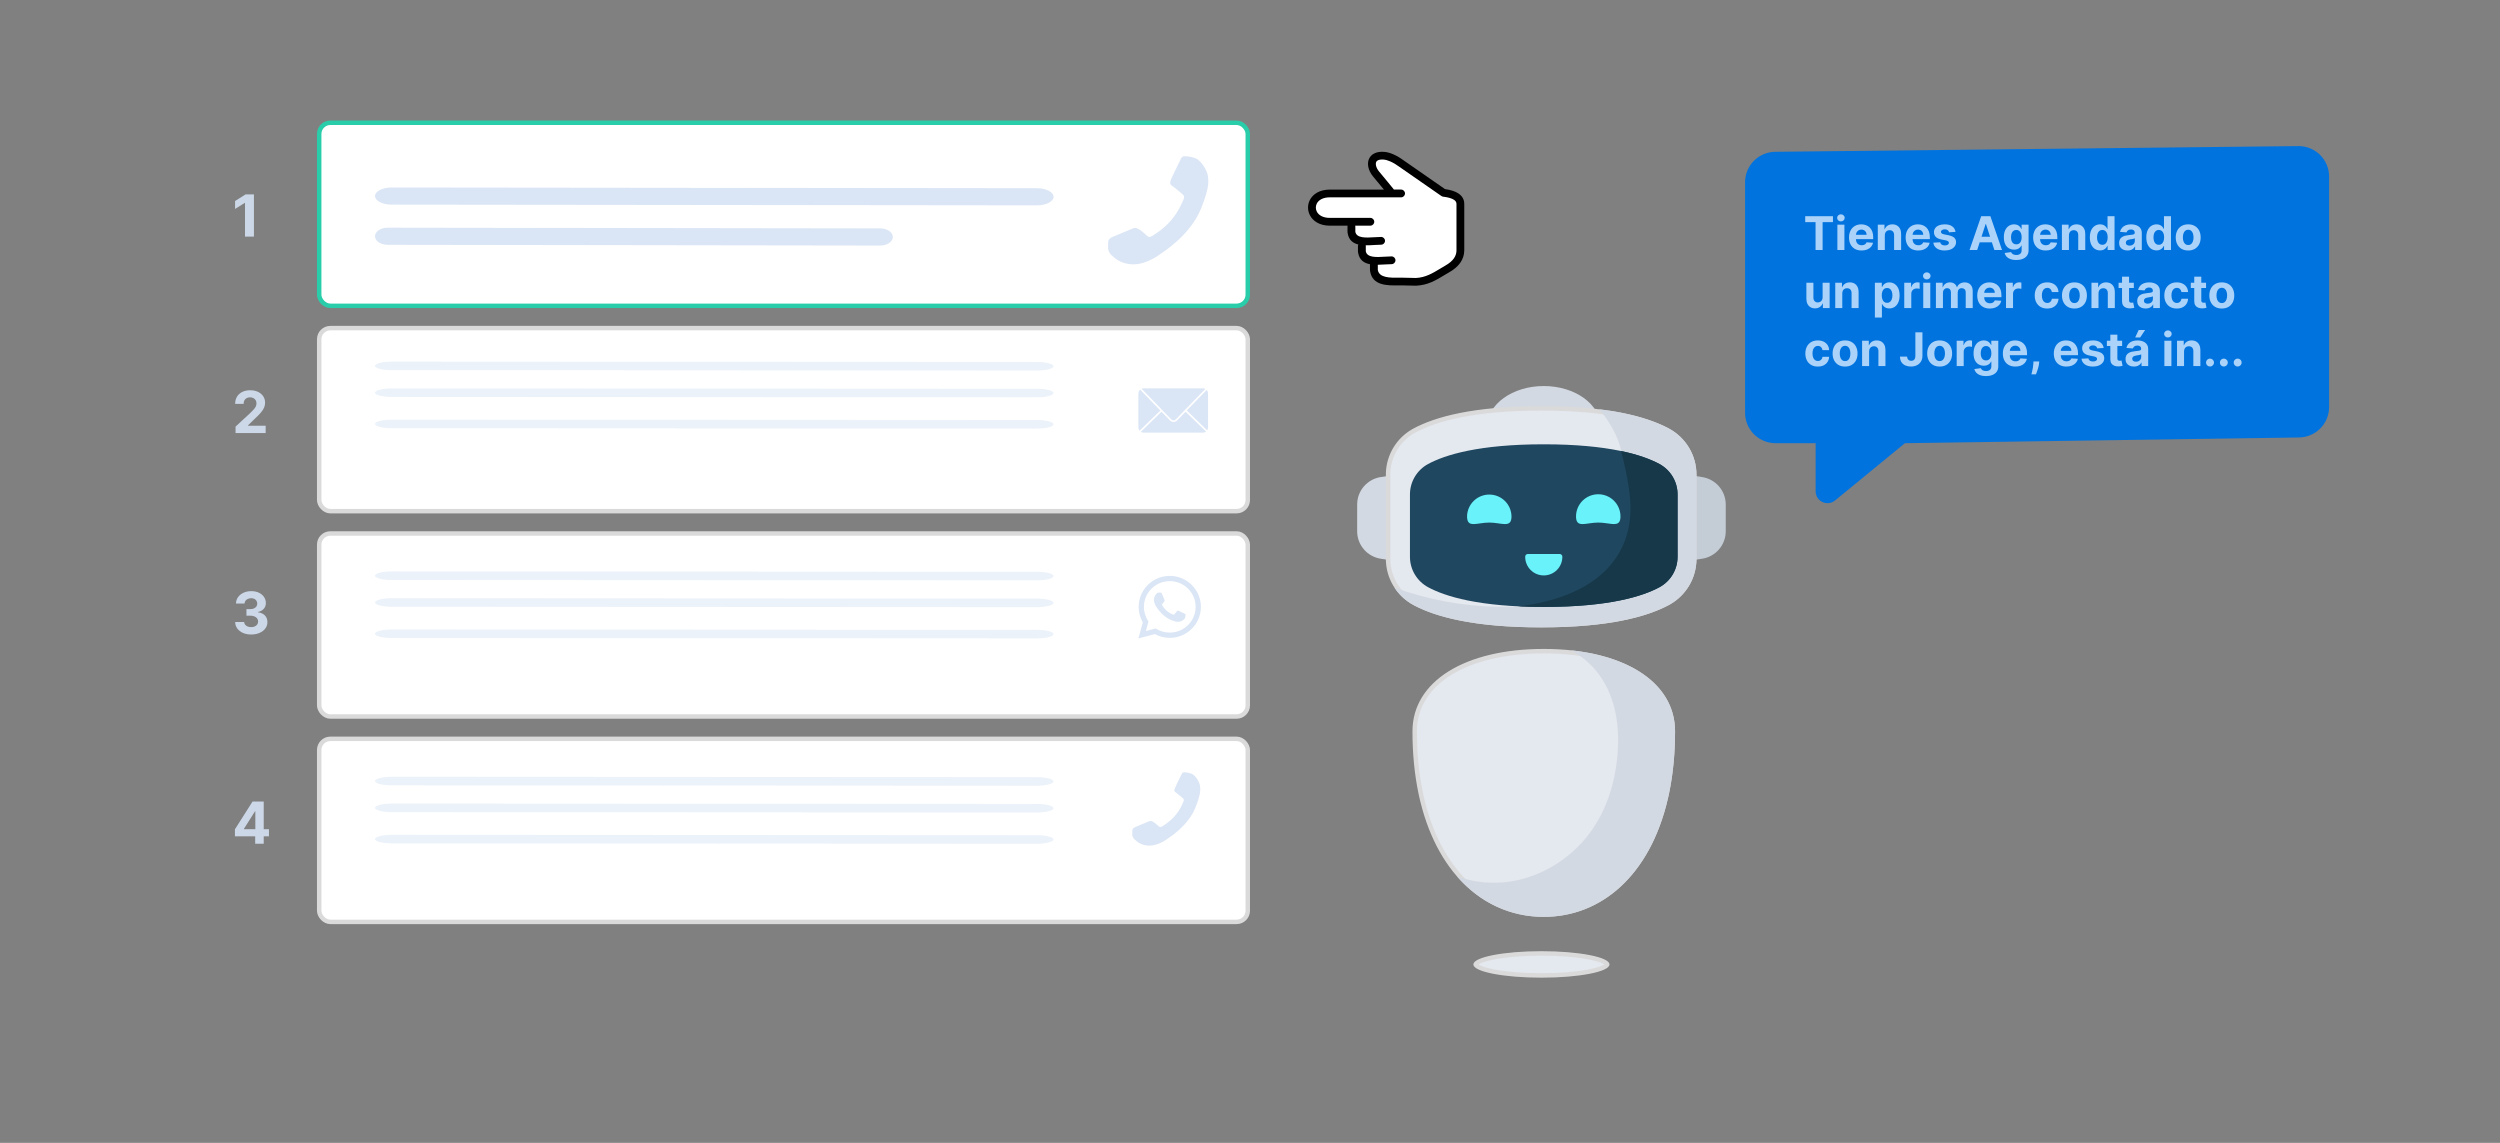
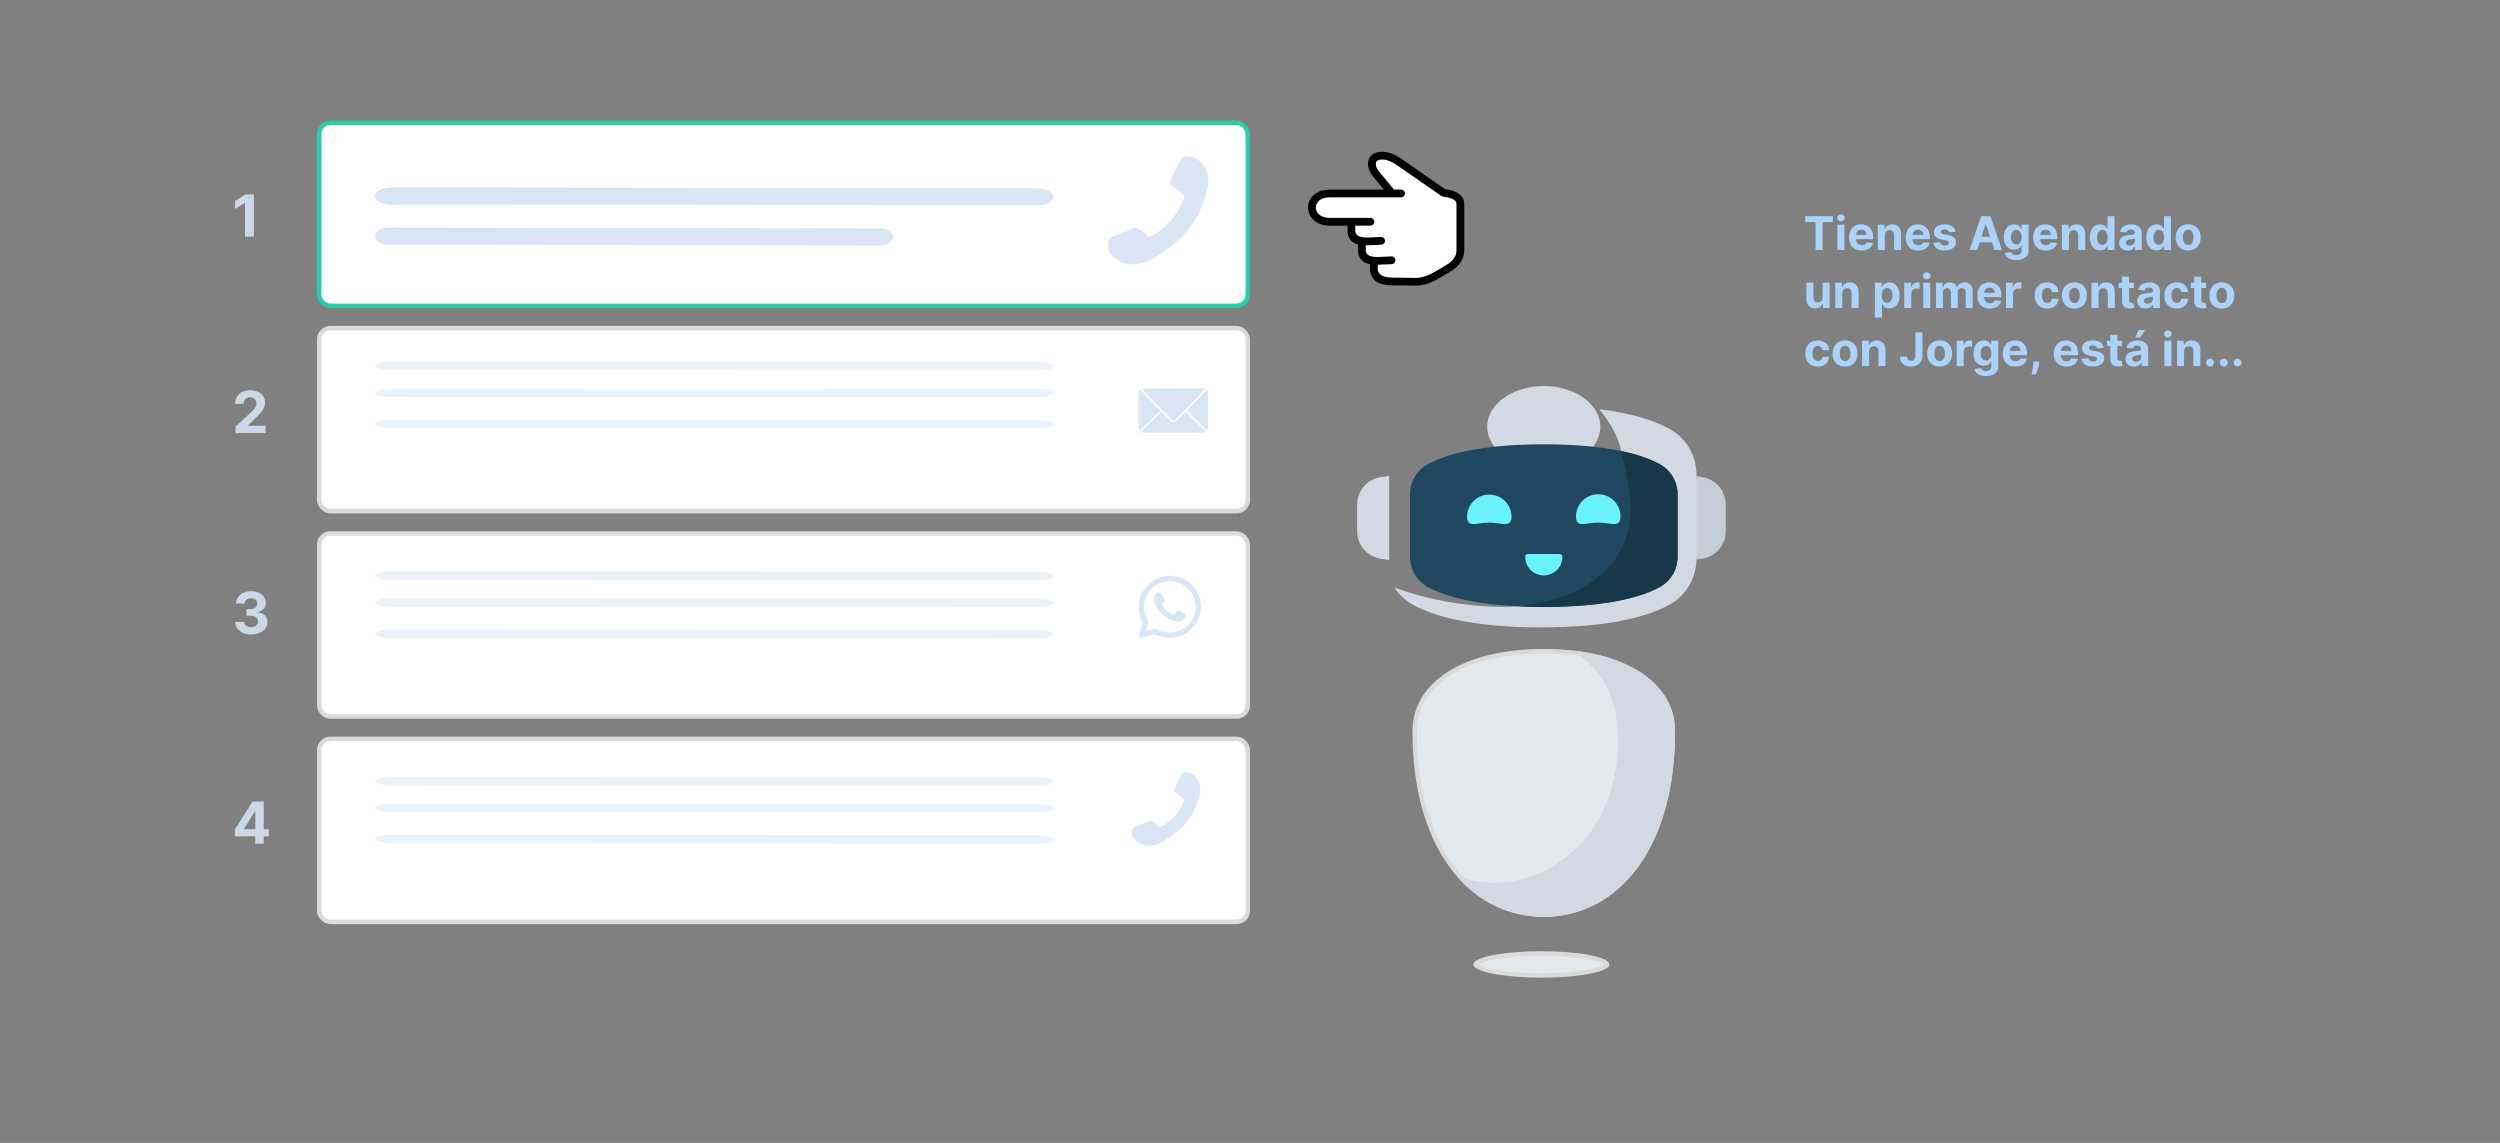
<svg xmlns="http://www.w3.org/2000/svg" width="560" height="256" viewBox="0 0 560 256" fill="none">
  <rect x="0" y="0" width="560" height="256" fill="#808080" stroke="none" />
  <path d="M379.39 125.447L381.276 125.157C382.749 124.931 384.092 124.187 385.063 123.059C386.033 121.93 386.567 120.493 386.567 119.007V113.012C386.567 111.525 386.033 110.088 385.063 108.96C384.092 107.831 382.749 107.087 381.276 106.861L379.39 106.567V125.447Z" fill="#C4CCD6" />
  <path d="M311.179 125.446L309.294 125.157C307.821 124.931 306.478 124.186 305.508 123.058C304.537 121.93 304.004 120.493 304.004 119.007V113.012C304.004 111.525 304.537 110.088 305.507 108.96C306.478 107.832 307.821 107.087 309.294 106.861L311.179 106.572V125.446Z" fill="#D3D9E2" />
  <path d="M345.804 104.723C352.805 104.723 358.481 100.638 358.481 95.598C358.481 90.559 352.805 86.473 345.804 86.473C338.803 86.473 333.127 90.559 333.127 95.598C333.127 100.638 338.803 104.723 345.804 104.723Z" fill="#D3D9E2" />
-   <path d="M345.222 91.478C359.923 91.479 368.347 93.741 373.157 96.201L373.611 96.439C375.396 97.403 376.886 98.83 377.924 100.568C378.963 102.307 379.511 104.293 379.51 106.316V125.191L379.504 125.57C379.441 127.462 378.898 129.309 377.924 130.939C376.951 132.57 375.58 133.926 373.942 134.883L373.611 135.068C368.883 137.622 360.398 140.029 345.222 140.029C330.521 140.029 322.096 137.766 317.287 135.307L316.833 135.068C315.048 134.105 313.557 132.678 312.519 130.939C311.481 129.201 310.933 127.215 310.933 125.191V106.316L310.939 105.938C311.003 104.046 311.546 102.198 312.519 100.568C313.493 98.938 314.863 97.583 316.501 96.626L316.833 96.439C321.561 93.886 330.047 91.478 345.222 91.478Z" fill="#E4E8EF" stroke="#DADADA" />
  <path d="M363.144 101.033C362.651 98.028 360.281 93.973 358.209 91.68C365.867 92.533 371.05 94.487 373.846 95.995C375.71 97.002 377.267 98.492 378.352 100.309C379.437 102.126 380.009 104.202 380.007 106.317V125.197C380.008 127.31 379.435 129.385 378.351 131.201C377.266 133.017 375.71 134.507 373.846 135.514C369.019 138.117 360.439 140.535 345.219 140.535C329.998 140.535 321.42 138.121 316.592 135.514C314.881 134.589 313.428 133.254 312.364 131.629C319.818 134.333 327.669 135.787 335.599 135.931C337.104 135.957 338.625 135.931 340.14 135.826L363.144 101.033Z" fill="#D3D9E2" />
  <path d="M345.804 145.86C354.548 145.86 361.8 147.652 366.848 150.797C371.881 153.934 374.715 158.404 374.715 163.828C374.715 168.541 374.303 172.878 373.537 176.82L373.379 177.603V177.604C373.335 177.815 373.29 178.025 373.244 178.234L373.102 178.857V178.858C369.142 195.826 358.368 204.876 345.804 204.876C333.436 204.876 322.799 196.106 318.695 179.647L318.505 178.858C318.457 178.651 318.409 178.443 318.363 178.234L318.228 177.603C317.362 173.455 316.892 168.855 316.892 163.828C316.893 158.404 319.726 153.934 324.759 150.797C329.806 147.652 337.059 145.86 345.804 145.86Z" fill="#E4E8EF" stroke="#DADADA" />
  <path d="M345.803 135.952C331.155 135.952 323.636 133.554 319.908 131.543C318.673 130.877 317.643 129.891 316.925 128.689C316.207 127.486 315.828 126.112 315.83 124.713V110.76C315.828 109.361 316.207 107.987 316.925 106.784C317.643 105.582 318.673 104.596 319.908 103.93C323.636 101.92 331.155 99.523 345.803 99.523C360.451 99.523 367.971 101.922 371.7 103.932C372.934 104.598 373.965 105.584 374.683 106.786C375.401 107.989 375.779 109.363 375.778 110.762V124.719C375.779 126.118 375.401 127.492 374.683 128.695C373.965 129.897 372.934 130.883 371.7 131.549C367.971 133.558 360.452 135.952 345.803 135.952Z" fill="#1F4760" />
  <path d="M338.577 115.677C338.577 118.42 336.348 117.055 333.599 117.055C330.85 117.055 328.62 118.42 328.62 115.677C328.639 114.372 329.171 113.127 330.103 112.211C331.035 111.294 332.29 110.781 333.599 110.781C334.907 110.781 336.163 111.294 337.095 112.211C338.026 113.127 338.559 114.372 338.577 115.677Z" fill="#69F2F9" />
  <path d="M349.963 124.684C349.971 125.234 349.87 125.78 349.665 126.291C349.46 126.801 349.155 127.266 348.768 127.658C348.381 128.05 347.919 128.362 347.41 128.574C346.902 128.787 346.355 128.896 345.804 128.896C345.252 128.896 344.706 128.787 344.197 128.574C343.688 128.362 343.227 128.05 342.84 127.658C342.453 127.266 342.148 126.801 341.942 126.291C341.737 125.78 341.636 125.234 341.644 124.684C341.644 124.527 341.707 124.377 341.818 124.266C341.929 124.155 342.08 124.093 342.237 124.093H349.367C349.445 124.092 349.522 124.107 349.595 124.137C349.667 124.166 349.733 124.21 349.788 124.264C349.844 124.319 349.888 124.385 349.918 124.457C349.948 124.528 349.963 124.606 349.963 124.684Z" fill="#69F2F9" />
  <path d="M345.281 213.565C349.469 213.565 353.248 213.896 355.967 214.426C357.331 214.691 358.403 215.001 359.122 215.332C359.482 215.498 359.727 215.657 359.875 215.797C360.022 215.937 360.029 216.015 360.029 216.033C360.029 216.051 360.021 216.129 359.875 216.268C359.727 216.408 359.482 216.567 359.122 216.733C358.403 217.064 357.331 217.375 355.967 217.64C353.248 218.17 349.469 218.5 345.281 218.5C341.092 218.5 337.314 218.17 334.594 217.64C333.23 217.375 332.159 217.064 331.44 216.733C331.079 216.567 330.834 216.408 330.687 216.268C330.541 216.129 330.533 216.051 330.533 216.033C330.533 216.015 330.54 215.937 330.687 215.797C330.834 215.657 331.079 215.498 331.44 215.332C332.159 215.001 333.231 214.691 334.594 214.426C337.314 213.896 341.092 213.565 345.281 213.565Z" fill="#E4E8EF" stroke="#DADADA" />
  <path d="M375.215 163.827C375.215 168.887 374.743 173.519 373.868 177.709C373.78 178.136 373.687 178.558 373.588 178.975C369.59 196.106 358.661 205.381 345.804 205.381C338.348 205.381 331.54 202.262 326.358 196.3C330.178 197.672 334.28 198.073 338.294 197.468C345.562 196.351 351.917 192.151 355.951 186.805C359.985 181.459 361.874 175.058 362.347 168.69C362.796 162.69 361.966 156.406 358.326 151.285C356.747 149.062 354.55 147.111 352.008 145.687C366.128 147.189 375.215 153.953 375.215 163.827Z" fill="#D3D9E2" />
  <path d="M375.777 110.76V124.717C375.779 126.116 375.401 127.49 374.683 128.692C373.965 129.895 372.935 130.881 371.701 131.547C367.971 133.558 360.447 135.956 345.804 135.956C343.781 135.956 341.891 135.912 340.135 135.826C356.709 133.85 365.229 125.53 365.229 113.887C365.229 110.582 364.485 106.334 363.144 101.033C367.158 101.875 369.88 102.949 371.701 103.93C372.935 104.596 373.965 105.582 374.683 106.785C375.401 107.987 375.779 109.361 375.777 110.76Z" fill="#163849" />
  <path d="M362.987 115.677C362.987 117.785 361.67 117.467 359.812 117.207C359.215 117.114 358.612 117.063 358.008 117.055C355.259 117.055 353.029 118.42 353.029 115.677C353.029 114.36 353.554 113.097 354.487 112.165C355.421 111.234 356.688 110.711 358.008 110.711C359.329 110.711 360.595 111.234 361.529 112.165C362.463 113.097 362.987 114.36 362.987 115.677Z" fill="#69F2F9" />
-   <path d="M521.719 39.535V91.184C521.719 92.99 521 94.723 519.719 96.001C518.439 97.278 516.702 97.996 514.89 97.996L426.699 99.276L411.05 112.105C409.315 113.529 406.706 112.302 406.706 110.057V99.276H397.724C396.827 99.276 395.939 99.1 395.11 98.757C394.281 98.415 393.528 97.913 392.894 97.281C392.26 96.648 391.757 95.897 391.414 95.071C391.071 94.244 390.894 93.358 390.895 92.464V40.815C390.894 39.92 391.071 39.034 391.414 38.208C391.757 37.381 392.26 36.63 392.894 35.998C393.528 35.365 394.281 34.863 395.11 34.521C395.939 34.179 396.827 34.002 397.724 34.002L514.891 32.723C516.702 32.723 518.439 33.441 519.72 34.719C521 35.996 521.719 37.728 521.719 39.535Z" fill="#0073DF" />
  <path d="M404.369 49.755V48.436H410.581V49.755H408.266V56H406.685V49.755H404.369ZM411.575 56V50.327H413.148V56H411.575ZM412.365 49.596C412.131 49.596 411.93 49.519 411.763 49.363C411.598 49.206 411.516 49.017 411.516 48.798C411.516 48.582 411.598 48.396 411.763 48.241C411.93 48.083 412.131 48.004 412.365 48.004C412.599 48.004 412.798 48.083 412.963 48.241C413.131 48.396 413.214 48.582 413.214 48.798C413.214 49.017 413.131 49.206 412.963 49.363C412.798 49.519 412.599 49.596 412.365 49.596ZM416.994 56.111C416.41 56.111 415.908 55.993 415.487 55.756C415.068 55.517 414.746 55.18 414.519 54.744C414.293 54.306 414.179 53.788 414.179 53.19C414.179 52.606 414.293 52.094 414.519 51.653C414.746 51.212 415.064 50.869 415.476 50.623C415.889 50.377 416.374 50.253 416.931 50.253C417.305 50.253 417.653 50.314 417.976 50.434C418.301 50.553 418.584 50.731 418.825 50.97C419.069 51.209 419.259 51.509 419.394 51.871C419.53 52.23 419.597 52.651 419.597 53.134V53.566H414.807V52.591H418.116C418.116 52.365 418.067 52.164 417.969 51.989C417.87 51.814 417.733 51.678 417.559 51.579C417.386 51.478 417.186 51.428 416.957 51.428C416.718 51.428 416.506 51.483 416.321 51.594C416.139 51.702 415.996 51.849 415.893 52.033C415.79 52.216 415.737 52.419 415.734 52.643V53.57C415.734 53.851 415.786 54.093 415.889 54.297C415.995 54.502 416.144 54.659 416.336 54.77C416.528 54.881 416.756 54.936 417.019 54.936C417.194 54.936 417.354 54.912 417.5 54.862C417.645 54.813 417.769 54.739 417.873 54.641C417.976 54.542 418.055 54.422 418.109 54.279L419.564 54.375C419.49 54.725 419.339 55.03 419.11 55.291C418.883 55.549 418.59 55.751 418.231 55.897C417.874 56.039 417.461 56.111 416.994 56.111ZM422.197 52.721V56H420.624V50.327H422.123V51.328H422.19C422.315 50.998 422.526 50.737 422.821 50.545C423.117 50.351 423.475 50.253 423.896 50.253C424.29 50.253 424.634 50.34 424.926 50.512C425.219 50.684 425.447 50.931 425.61 51.251C425.772 51.568 425.853 51.947 425.853 52.388V56H424.28V52.669C424.283 52.322 424.194 52.051 424.014 51.856C423.835 51.659 423.587 51.561 423.272 51.561C423.06 51.561 422.873 51.606 422.711 51.697C422.551 51.788 422.425 51.922 422.334 52.096C422.245 52.269 422.2 52.477 422.197 52.721ZM429.679 56.111C429.095 56.111 428.593 55.993 428.172 55.756C427.753 55.517 427.431 55.18 427.204 54.744C426.978 54.306 426.864 53.788 426.864 53.19C426.864 52.606 426.978 52.094 427.204 51.653C427.431 51.212 427.75 50.869 428.161 50.623C428.574 50.377 429.059 50.253 429.616 50.253C429.99 50.253 430.339 50.314 430.661 50.434C430.986 50.553 431.269 50.731 431.511 50.97C431.754 51.209 431.944 51.509 432.079 51.871C432.215 52.23 432.282 52.651 432.282 53.134V53.566H427.492V52.591H430.801C430.801 52.365 430.752 52.164 430.654 51.989C430.555 51.814 430.419 51.678 430.244 51.579C430.071 51.478 429.871 51.428 429.642 51.428C429.403 51.428 429.191 51.483 429.007 51.594C428.824 51.702 428.682 51.849 428.578 52.033C428.475 52.216 428.422 52.419 428.419 52.643V53.57C428.419 53.851 428.471 54.093 428.574 54.297C428.68 54.502 428.829 54.659 429.021 54.77C429.213 54.881 429.441 54.936 429.705 54.936C429.879 54.936 430.039 54.912 430.185 54.862C430.33 54.813 430.454 54.739 430.558 54.641C430.661 54.542 430.74 54.422 430.794 54.279L432.249 54.375C432.175 54.725 432.024 55.03 431.795 55.291C431.568 55.549 431.275 55.751 430.916 55.897C430.559 56.039 430.146 56.111 429.679 56.111ZM438.029 51.945L436.589 52.033C436.564 51.91 436.511 51.8 436.43 51.701C436.349 51.6 436.241 51.52 436.109 51.461C435.978 51.4 435.822 51.369 435.639 51.369C435.396 51.369 435.19 51.42 435.023 51.524C434.855 51.625 434.772 51.76 434.772 51.93C434.772 52.066 434.826 52.18 434.934 52.274C435.042 52.367 435.228 52.442 435.492 52.499L436.518 52.706C437.07 52.819 437.481 53.001 437.752 53.252C438.023 53.503 438.158 53.833 438.158 54.242C438.158 54.614 438.049 54.94 437.83 55.221C437.613 55.501 437.315 55.721 436.936 55.878C436.559 56.033 436.125 56.111 435.632 56.111C434.881 56.111 434.283 55.955 433.837 55.642C433.394 55.327 433.134 54.898 433.058 54.356L434.605 54.275C434.652 54.504 434.765 54.679 434.945 54.8C435.125 54.918 435.355 54.977 435.636 54.977C435.912 54.977 436.133 54.924 436.301 54.818C436.47 54.71 436.557 54.571 436.559 54.401C436.557 54.258 436.496 54.141 436.378 54.05C436.26 53.956 436.078 53.885 435.832 53.836L434.849 53.64C434.295 53.529 433.883 53.337 433.612 53.064C433.344 52.791 433.209 52.442 433.209 52.019C433.209 51.654 433.308 51.34 433.505 51.077C433.704 50.813 433.984 50.61 434.343 50.468C434.705 50.325 435.129 50.253 435.614 50.253C436.33 50.253 436.894 50.405 437.305 50.708C437.719 51.011 437.96 51.423 438.029 51.945ZM442.889 56H441.176L443.787 48.436H445.847L448.455 56H446.741L444.847 50.165H444.788L442.889 56ZM442.782 53.027H446.83V54.275H442.782V53.027ZM451.627 58.245C451.118 58.245 450.681 58.175 450.316 58.035C449.954 57.897 449.666 57.709 449.452 57.47C449.238 57.231 449.099 56.963 449.035 56.665L450.49 56.469C450.534 56.582 450.604 56.688 450.7 56.787C450.796 56.885 450.923 56.964 451.081 57.023C451.241 57.085 451.435 57.115 451.664 57.115C452.006 57.115 452.288 57.032 452.51 56.864C452.734 56.699 452.846 56.422 452.846 56.033V54.995H452.78C452.711 55.153 452.607 55.302 452.469 55.442C452.331 55.583 452.154 55.697 451.938 55.786C451.721 55.874 451.462 55.919 451.162 55.919C450.736 55.919 450.348 55.82 449.999 55.623C449.651 55.424 449.374 55.12 449.168 54.711C448.963 54.3 448.861 53.78 448.861 53.153C448.861 52.51 448.966 51.973 449.175 51.542C449.384 51.111 449.663 50.789 450.01 50.575C450.359 50.361 450.742 50.253 451.158 50.253C451.476 50.253 451.742 50.308 451.956 50.416C452.17 50.522 452.343 50.655 452.473 50.815C452.606 50.972 452.708 51.127 452.78 51.28H452.839V50.327H454.401V56.055C454.401 56.538 454.283 56.942 454.046 57.267C453.81 57.592 453.482 57.836 453.064 57.998C452.648 58.163 452.169 58.245 451.627 58.245ZM451.661 54.737C451.914 54.737 452.128 54.674 452.303 54.549C452.48 54.42 452.616 54.238 452.709 54.002C452.805 53.763 452.853 53.478 452.853 53.145C452.853 52.813 452.807 52.525 452.713 52.281C452.62 52.035 452.484 51.844 452.307 51.709C452.13 51.573 451.914 51.505 451.661 51.505C451.402 51.505 451.184 51.576 451.007 51.716C450.83 51.854 450.695 52.046 450.604 52.292C450.513 52.538 450.468 52.823 450.468 53.145C450.468 53.473 450.513 53.756 450.604 53.995C450.698 54.231 450.832 54.414 451.007 54.545C451.184 54.673 451.402 54.737 451.661 54.737ZM458.238 56.111C457.655 56.111 457.152 55.993 456.731 55.756C456.313 55.517 455.99 55.18 455.764 54.744C455.537 54.306 455.424 53.788 455.424 53.19C455.424 52.606 455.537 52.094 455.764 51.653C455.99 51.212 456.309 50.869 456.72 50.623C457.134 50.377 457.619 50.253 458.175 50.253C458.55 50.253 458.898 50.314 459.22 50.434C459.545 50.553 459.829 50.731 460.07 50.97C460.314 51.209 460.503 51.509 460.639 51.871C460.774 52.23 460.842 52.651 460.842 53.134V53.566H456.052V52.591H459.361C459.361 52.365 459.312 52.164 459.213 51.989C459.115 51.814 458.978 51.678 458.803 51.579C458.631 51.478 458.43 51.428 458.201 51.428C457.962 51.428 457.751 51.483 457.566 51.594C457.384 51.702 457.241 51.849 457.138 52.033C457.034 52.216 456.981 52.419 456.979 52.643V53.57C456.979 53.851 457.03 54.093 457.134 54.297C457.24 54.502 457.389 54.659 457.581 54.77C457.773 54.881 458 54.936 458.264 54.936C458.439 54.936 458.599 54.912 458.744 54.862C458.889 54.813 459.014 54.739 459.117 54.641C459.22 54.542 459.299 54.422 459.353 54.279L460.809 54.375C460.735 54.725 460.583 55.03 460.354 55.291C460.128 55.549 459.835 55.751 459.475 55.897C459.118 56.039 458.706 56.111 458.238 56.111ZM463.442 52.721V56H461.868V50.327H463.368V51.328H463.434C463.56 50.998 463.77 50.737 464.066 50.545C464.361 50.351 464.72 50.253 465.141 50.253C465.535 50.253 465.878 50.34 466.171 50.512C466.464 50.684 466.692 50.931 466.854 51.251C467.017 51.568 467.098 51.947 467.098 52.388V56H465.525V52.669C465.527 52.322 465.439 52.051 465.259 51.856C465.079 51.659 464.832 51.561 464.516 51.561C464.305 51.561 464.118 51.606 463.955 51.697C463.795 51.788 463.67 51.922 463.578 52.096C463.49 52.269 463.444 52.477 463.442 52.721ZM470.428 56.092C469.997 56.092 469.607 55.981 469.258 55.76C468.91 55.536 468.635 55.207 468.43 54.774C468.228 54.338 468.127 53.804 468.127 53.171C468.127 52.521 468.232 51.981 468.441 51.55C468.651 51.116 468.929 50.793 469.276 50.578C469.626 50.362 470.009 50.253 470.425 50.253C470.742 50.253 471.007 50.308 471.219 50.416C471.433 50.522 471.605 50.655 471.736 50.815C471.869 50.972 471.97 51.127 472.039 51.28H472.087V48.436H473.656V56H472.105V55.092H472.039C471.965 55.249 471.86 55.405 471.725 55.56C471.592 55.713 471.418 55.84 471.204 55.941C470.992 56.042 470.734 56.092 470.428 56.092ZM470.927 54.84C471.181 54.84 471.395 54.771 471.57 54.633C471.747 54.493 471.882 54.297 471.976 54.046C472.072 53.795 472.12 53.501 472.12 53.164C472.12 52.826 472.073 52.533 471.979 52.285C471.886 52.036 471.751 51.844 471.573 51.709C471.396 51.573 471.181 51.505 470.927 51.505C470.668 51.505 470.451 51.576 470.273 51.716C470.096 51.856 469.962 52.051 469.871 52.299C469.78 52.548 469.734 52.836 469.734 53.164C469.734 53.494 469.78 53.785 469.871 54.039C469.964 54.29 470.098 54.487 470.273 54.63C470.451 54.77 470.668 54.84 470.927 54.84ZM476.567 56.107C476.205 56.107 475.883 56.044 475.6 55.919C475.317 55.791 475.093 55.602 474.928 55.354C474.765 55.103 474.684 54.79 474.684 54.416C474.684 54.1 474.742 53.836 474.857 53.622C474.973 53.407 475.131 53.235 475.33 53.105C475.53 52.974 475.756 52.876 476.01 52.809C476.266 52.743 476.534 52.696 476.815 52.669C477.145 52.634 477.411 52.602 477.613 52.573C477.814 52.541 477.961 52.494 478.052 52.432C478.143 52.371 478.189 52.28 478.189 52.159V52.137C478.189 51.903 478.115 51.722 477.967 51.594C477.822 51.466 477.615 51.402 477.347 51.402C477.063 51.402 476.838 51.465 476.671 51.59C476.503 51.713 476.393 51.869 476.338 52.056L474.883 51.938C474.957 51.593 475.102 51.295 475.319 51.044C475.536 50.79 475.815 50.596 476.157 50.46C476.502 50.322 476.901 50.253 477.354 50.253C477.669 50.253 477.971 50.29 478.259 50.364C478.549 50.438 478.807 50.553 479.031 50.708C479.257 50.863 479.436 51.062 479.566 51.306C479.697 51.547 479.762 51.837 479.762 52.174V56H478.27V55.213H478.226C478.134 55.391 478.013 55.547 477.86 55.682C477.707 55.815 477.524 55.92 477.31 55.996C477.095 56.07 476.848 56.107 476.567 56.107ZM477.018 55.021C477.249 55.021 477.454 54.976 477.631 54.885C477.808 54.791 477.947 54.666 478.048 54.508C478.149 54.35 478.2 54.172 478.2 53.972V53.37C478.15 53.403 478.083 53.432 477.997 53.459C477.913 53.484 477.818 53.507 477.712 53.529C477.606 53.549 477.5 53.567 477.395 53.585C477.289 53.599 477.193 53.613 477.107 53.625C476.922 53.652 476.761 53.696 476.623 53.755C476.485 53.814 476.378 53.894 476.301 53.995C476.225 54.093 476.187 54.216 476.187 54.364C476.187 54.578 476.264 54.742 476.42 54.855C476.577 54.966 476.777 55.021 477.018 55.021ZM483.073 56.092C482.642 56.092 482.252 55.981 481.902 55.76C481.555 55.536 481.279 55.207 481.075 54.774C480.873 54.338 480.772 53.804 480.772 53.171C480.772 52.521 480.877 51.981 481.086 51.55C481.295 51.116 481.573 50.793 481.921 50.578C482.27 50.362 482.653 50.253 483.069 50.253C483.387 50.253 483.651 50.308 483.863 50.416C484.077 50.522 484.25 50.655 484.38 50.815C484.513 50.972 484.614 51.127 484.683 51.28H484.731V48.436H486.301V56H484.75V55.092H484.683C484.609 55.249 484.505 55.405 484.369 55.56C484.236 55.713 484.063 55.84 483.848 55.941C483.637 56.042 483.378 56.092 483.073 56.092ZM483.571 54.84C483.825 54.84 484.039 54.771 484.214 54.633C484.391 54.493 484.527 54.297 484.62 54.046C484.716 53.795 484.764 53.501 484.764 53.164C484.764 52.826 484.718 52.533 484.624 52.285C484.53 52.036 484.395 51.844 484.218 51.709C484.04 51.573 483.825 51.505 483.571 51.505C483.313 51.505 483.095 51.576 482.918 51.716C482.74 51.856 482.606 52.051 482.515 52.299C482.424 52.548 482.379 52.836 482.379 53.164C482.379 53.494 482.424 53.785 482.515 54.039C482.609 54.29 482.743 54.487 482.918 54.63C483.095 54.77 483.313 54.84 483.571 54.84ZM490.157 56.111C489.584 56.111 489.088 55.989 488.669 55.745C488.253 55.499 487.932 55.157 487.705 54.718C487.479 54.278 487.365 53.767 487.365 53.186C487.365 52.6 487.479 52.088 487.705 51.649C487.932 51.209 488.253 50.867 488.669 50.623C489.088 50.377 489.584 50.253 490.157 50.253C490.731 50.253 491.226 50.377 491.642 50.623C492.061 50.867 492.383 51.209 492.61 51.649C492.836 52.088 492.949 52.6 492.949 53.186C492.949 53.767 492.836 54.278 492.61 54.718C492.383 55.157 492.061 55.499 491.642 55.745C491.226 55.989 490.731 56.111 490.157 56.111ZM490.165 54.892C490.426 54.892 490.644 54.818 490.818 54.67C490.993 54.52 491.125 54.316 491.214 54.057C491.305 53.799 491.35 53.505 491.35 53.175C491.35 52.845 491.305 52.551 491.214 52.292C491.125 52.033 490.993 51.829 490.818 51.679C490.644 51.529 490.426 51.454 490.165 51.454C489.901 51.454 489.68 51.529 489.5 51.679C489.323 51.829 489.188 52.033 489.097 52.292C489.009 52.551 488.964 52.845 488.964 53.175C488.964 53.505 489.009 53.799 489.097 54.057C489.188 54.316 489.323 54.52 489.5 54.67C489.68 54.818 489.901 54.892 490.165 54.892ZM408.266 66.585V63.327H409.839V69H408.328V67.97H408.269C408.141 68.302 407.928 68.569 407.63 68.771C407.335 68.973 406.974 69.074 406.548 69.074C406.169 69.074 405.836 68.988 405.547 68.815C405.259 68.643 405.034 68.398 404.872 68.08C404.712 67.763 404.63 67.382 404.628 66.939V63.327H406.201V66.659C406.204 66.993 406.293 67.258 406.471 67.453C406.648 67.647 406.886 67.744 407.184 67.744C407.373 67.744 407.55 67.701 407.715 67.615C407.88 67.526 408.013 67.396 408.114 67.224C408.218 67.051 408.268 66.838 408.266 66.585ZM412.671 65.721V69H411.097V63.327H412.597V64.328H412.663C412.789 63.998 412.999 63.737 413.295 63.545C413.59 63.351 413.949 63.253 414.37 63.253C414.763 63.253 415.107 63.34 415.4 63.512C415.693 63.684 415.921 63.931 416.083 64.251C416.246 64.568 416.327 64.947 416.327 65.388V69H414.754V65.669C414.756 65.322 414.667 65.051 414.488 64.856C414.308 64.659 414.061 64.561 413.745 64.561C413.534 64.561 413.347 64.606 413.184 64.697C413.024 64.788 412.898 64.921 412.807 65.096C412.719 65.269 412.673 65.477 412.671 65.721ZM419.974 71.127V63.327H421.525V64.28H421.595C421.664 64.127 421.764 63.972 421.894 63.815C422.027 63.655 422.2 63.522 422.411 63.416C422.626 63.308 422.892 63.253 423.209 63.253C423.623 63.253 424.004 63.362 424.354 63.578C424.704 63.793 424.983 64.116 425.192 64.55C425.402 64.981 425.506 65.521 425.506 66.171C425.506 66.804 425.404 67.338 425.2 67.774C424.998 68.207 424.722 68.536 424.373 68.76C424.025 68.981 423.636 69.092 423.205 69.092C422.9 69.092 422.64 69.042 422.426 68.941C422.214 68.84 422.041 68.713 421.905 68.561C421.77 68.405 421.667 68.249 421.595 68.091H421.547V71.127H419.974ZM421.514 66.164C421.514 66.501 421.561 66.795 421.654 67.046C421.748 67.297 421.883 67.493 422.061 67.633C422.238 67.771 422.453 67.84 422.707 67.84C422.963 67.84 423.18 67.77 423.357 67.63C423.534 67.487 423.668 67.29 423.759 67.039C423.853 66.785 423.9 66.494 423.9 66.164C423.9 65.836 423.854 65.548 423.763 65.299C423.672 65.051 423.538 64.856 423.361 64.716C423.183 64.576 422.965 64.505 422.707 64.505C422.451 64.505 422.234 64.573 422.057 64.709C421.882 64.844 421.748 65.036 421.654 65.285C421.561 65.533 421.514 65.826 421.514 66.164ZM426.555 69V63.327H428.08V64.317H428.14C428.243 63.965 428.417 63.699 428.66 63.519C428.904 63.337 429.185 63.246 429.502 63.246C429.581 63.246 429.666 63.251 429.757 63.261C429.848 63.271 429.928 63.284 429.997 63.301V64.697C429.923 64.675 429.821 64.656 429.691 64.638C429.56 64.621 429.441 64.612 429.332 64.612C429.101 64.612 428.894 64.663 428.712 64.764C428.532 64.862 428.389 65 428.284 65.178C428.18 65.355 428.128 65.559 428.128 65.791V69H426.555ZM430.811 69V63.327H432.384V69H430.811ZM431.601 62.596C431.367 62.596 431.166 62.519 430.999 62.363C430.834 62.206 430.752 62.017 430.752 61.798C430.752 61.582 430.834 61.396 430.999 61.241C431.166 61.083 431.367 61.004 431.601 61.004C431.835 61.004 432.034 61.083 432.199 61.241C432.367 61.396 432.45 61.582 432.45 61.798C432.45 62.017 432.367 62.206 432.199 62.363C432.034 62.519 431.835 62.596 431.601 62.596ZM433.644 69V63.327H435.144V64.328H435.21C435.328 63.996 435.525 63.733 435.801 63.541C436.077 63.349 436.407 63.253 436.791 63.253C437.18 63.253 437.511 63.351 437.784 63.545C438.058 63.737 438.24 63.998 438.331 64.328H438.39C438.506 64.003 438.715 63.743 439.018 63.549C439.323 63.352 439.684 63.253 440.1 63.253C440.629 63.253 441.059 63.422 441.389 63.759C441.721 64.094 441.887 64.569 441.887 65.185V69H440.318V65.495C440.318 65.18 440.234 64.944 440.067 64.786C439.899 64.629 439.69 64.55 439.439 64.55C439.153 64.55 438.93 64.641 438.77 64.823C438.61 65.003 438.53 65.24 438.53 65.536V69H437.005V65.462C437.005 65.184 436.925 64.962 436.765 64.797C436.607 64.632 436.399 64.55 436.141 64.55C435.966 64.55 435.808 64.594 435.668 64.683C435.53 64.769 435.421 64.891 435.339 65.048C435.258 65.203 435.218 65.386 435.218 65.595V69H433.644ZM445.715 69.111C445.132 69.111 444.63 68.993 444.209 68.756C443.79 68.517 443.467 68.18 443.241 67.744C443.014 67.306 442.901 66.788 442.901 66.189C442.901 65.606 443.014 65.094 443.241 64.653C443.467 64.212 443.786 63.869 444.198 63.623C444.611 63.377 445.096 63.253 445.653 63.253C446.027 63.253 446.375 63.314 446.698 63.434C447.023 63.553 447.306 63.731 447.547 63.97C447.791 64.209 447.981 64.509 448.116 64.871C448.251 65.231 448.319 65.651 448.319 66.134V66.566H443.529V65.591H446.838C446.838 65.365 446.789 65.164 446.69 64.989C446.592 64.814 446.455 64.678 446.28 64.579C446.108 64.478 445.907 64.428 445.678 64.428C445.44 64.428 445.228 64.483 445.043 64.594C444.861 64.702 444.718 64.849 444.615 65.034C444.511 65.216 444.459 65.419 444.456 65.643V66.57C444.456 66.851 444.508 67.093 444.611 67.297C444.717 67.502 444.866 67.659 445.058 67.77C445.25 67.881 445.478 67.936 445.741 67.936C445.916 67.936 446.076 67.912 446.221 67.862C446.367 67.813 446.491 67.739 446.594 67.641C446.698 67.542 446.777 67.422 446.831 67.279L448.286 67.375C448.212 67.725 448.061 68.03 447.832 68.291C447.605 68.549 447.312 68.751 446.953 68.897C446.596 69.039 446.183 69.111 445.715 69.111ZM449.346 69V63.327H450.871V64.317H450.93C451.034 63.965 451.207 63.699 451.451 63.519C451.695 63.337 451.975 63.246 452.293 63.246C452.372 63.246 452.457 63.251 452.548 63.261C452.639 63.271 452.719 63.284 452.788 63.301V64.697C452.714 64.675 452.612 64.656 452.481 64.638C452.351 64.621 452.231 64.612 452.123 64.612C451.892 64.612 451.685 64.663 451.503 64.764C451.323 64.862 451.18 65 451.074 65.178C450.971 65.355 450.919 65.559 450.919 65.791V69H449.346ZM458.571 69.111C457.99 69.111 457.491 68.988 457.072 68.742C456.656 68.493 456.336 68.148 456.112 67.707C455.89 67.267 455.779 66.76 455.779 66.186C455.779 65.605 455.891 65.095 456.115 64.657C456.342 64.216 456.663 63.873 457.079 63.626C457.495 63.378 457.99 63.253 458.564 63.253C459.059 63.253 459.492 63.343 459.864 63.523C460.236 63.703 460.53 63.955 460.747 64.28C460.963 64.605 461.083 64.987 461.105 65.425H459.62C459.578 65.142 459.468 64.914 459.288 64.742C459.111 64.567 458.878 64.48 458.59 64.48C458.346 64.48 458.133 64.546 457.951 64.679C457.771 64.809 457.631 65 457.53 65.251C457.429 65.503 457.378 65.807 457.378 66.164C457.378 66.526 457.428 66.833 457.526 67.087C457.627 67.341 457.769 67.534 457.951 67.667C458.133 67.8 458.346 67.866 458.59 67.866C458.77 67.866 458.931 67.829 459.074 67.755C459.219 67.681 459.338 67.574 459.432 67.434C459.528 67.291 459.591 67.12 459.62 66.921H461.105C461.08 67.354 460.962 67.736 460.75 68.066C460.541 68.393 460.252 68.649 459.882 68.834C459.513 69.019 459.076 69.111 458.571 69.111ZM464.675 69.111C464.102 69.111 463.605 68.989 463.187 68.745C462.771 68.499 462.45 68.157 462.223 67.719C461.997 67.278 461.883 66.767 461.883 66.186C461.883 65.6 461.997 65.088 462.223 64.649C462.45 64.209 462.771 63.867 463.187 63.623C463.605 63.377 464.102 63.253 464.675 63.253C465.249 63.253 465.744 63.377 466.16 63.623C466.579 63.867 466.901 64.209 467.128 64.649C467.354 65.088 467.467 65.6 467.467 66.186C467.467 66.767 467.354 67.278 467.128 67.719C466.901 68.157 466.579 68.499 466.16 68.745C465.744 68.989 465.249 69.111 464.675 69.111ZM464.683 67.892C464.944 67.892 465.162 67.818 465.336 67.671C465.511 67.52 465.643 67.316 465.732 67.057C465.823 66.799 465.868 66.505 465.868 66.175C465.868 65.845 465.823 65.551 465.732 65.292C465.643 65.034 465.511 64.829 465.336 64.679C465.162 64.529 464.944 64.454 464.683 64.454C464.419 64.454 464.198 64.529 464.018 64.679C463.841 64.829 463.706 65.034 463.615 65.292C463.527 65.551 463.482 65.845 463.482 66.175C463.482 66.505 463.527 66.799 463.615 67.057C463.706 67.316 463.841 67.52 464.018 67.671C464.198 67.818 464.419 67.892 464.683 67.892ZM470.064 65.721V69H468.49V63.327H469.99V64.328H470.056C470.182 63.998 470.392 63.737 470.688 63.545C470.983 63.351 471.341 63.253 471.763 63.253C472.156 63.253 472.5 63.34 472.793 63.512C473.086 63.684 473.314 63.931 473.476 64.251C473.639 64.568 473.72 64.947 473.72 65.388V69H472.147V65.669C472.149 65.322 472.06 65.051 471.881 64.856C471.701 64.659 471.454 64.561 471.138 64.561C470.927 64.561 470.739 64.606 470.577 64.697C470.417 64.788 470.291 64.921 470.2 65.096C470.112 65.269 470.066 65.477 470.064 65.721ZM477.977 63.327V64.509H474.561V63.327H477.977ZM475.337 61.968H476.91V67.257C476.91 67.402 476.932 67.515 476.976 67.597C477.021 67.675 477.082 67.731 477.161 67.763C477.242 67.795 477.336 67.811 477.442 67.811C477.516 67.811 477.589 67.805 477.663 67.792C477.737 67.778 477.794 67.766 477.833 67.759L478.081 68.93C478.002 68.954 477.891 68.983 477.748 69.015C477.605 69.049 477.432 69.07 477.227 69.078C476.848 69.092 476.516 69.042 476.23 68.926C475.947 68.81 475.727 68.631 475.569 68.387C475.412 68.143 475.334 67.835 475.337 67.464V61.968ZM480.62 69.107C480.258 69.107 479.935 69.044 479.652 68.919C479.369 68.791 479.145 68.602 478.98 68.354C478.817 68.103 478.736 67.79 478.736 67.416C478.736 67.1 478.794 66.836 478.91 66.622C479.025 66.407 479.183 66.235 479.382 66.105C479.582 65.974 479.808 65.876 480.062 65.809C480.318 65.743 480.586 65.696 480.867 65.669C481.197 65.634 481.463 65.602 481.665 65.573C481.867 65.541 482.013 65.494 482.104 65.432C482.195 65.371 482.241 65.28 482.241 65.159V65.137C482.241 64.903 482.167 64.722 482.019 64.594C481.874 64.466 481.667 64.402 481.399 64.402C481.116 64.402 480.891 64.465 480.723 64.59C480.556 64.713 480.445 64.869 480.391 65.056L478.936 64.938C479.009 64.593 479.155 64.295 479.371 64.044C479.588 63.79 479.867 63.596 480.21 63.46C480.554 63.322 480.953 63.253 481.406 63.253C481.721 63.253 482.023 63.29 482.311 63.364C482.602 63.438 482.859 63.553 483.083 63.708C483.31 63.863 483.488 64.062 483.619 64.306C483.749 64.547 483.814 64.837 483.814 65.174V69H482.322V68.213H482.278C482.187 68.391 482.065 68.547 481.912 68.682C481.76 68.815 481.576 68.92 481.362 68.996C481.148 69.07 480.9 69.107 480.62 69.107ZM481.07 68.021C481.302 68.021 481.506 67.976 481.683 67.885C481.861 67.791 482 67.665 482.101 67.508C482.202 67.35 482.252 67.172 482.252 66.972V66.371C482.203 66.403 482.135 66.432 482.049 66.459C481.965 66.484 481.87 66.507 481.765 66.529C481.659 66.549 481.553 66.567 481.447 66.585C481.341 66.599 481.245 66.613 481.159 66.625C480.974 66.652 480.813 66.695 480.675 66.754C480.537 66.814 480.43 66.894 480.354 66.995C480.277 67.093 480.239 67.216 480.239 67.364C480.239 67.578 480.317 67.742 480.472 67.855C480.63 67.966 480.829 68.021 481.07 68.021ZM487.598 69.111C487.017 69.111 486.517 68.988 486.099 68.742C485.682 68.493 485.362 68.148 485.138 67.707C484.917 67.267 484.806 66.76 484.806 66.186C484.806 65.605 484.918 65.095 485.142 64.657C485.368 64.216 485.69 63.873 486.106 63.626C486.522 63.378 487.017 63.253 487.591 63.253C488.085 63.253 488.519 63.343 488.891 63.523C489.262 63.703 489.557 63.955 489.773 64.28C489.99 64.605 490.109 64.987 490.131 65.425H488.647C488.605 65.142 488.494 64.914 488.314 64.742C488.137 64.567 487.904 64.48 487.616 64.48C487.373 64.48 487.16 64.546 486.977 64.679C486.798 64.809 486.657 65 486.556 65.251C486.456 65.503 486.405 65.807 486.405 66.164C486.405 66.526 486.454 66.833 486.553 67.087C486.654 67.341 486.795 67.534 486.977 67.667C487.16 67.8 487.373 67.866 487.616 67.866C487.796 67.866 487.957 67.829 488.1 67.755C488.245 67.681 488.365 67.574 488.458 67.434C488.554 67.291 488.617 67.12 488.647 66.921H490.131C490.107 67.354 489.989 67.736 489.777 68.066C489.568 68.393 489.278 68.649 488.909 68.834C488.54 69.019 488.103 69.111 487.598 69.111ZM494.156 63.327V64.509H490.74V63.327H494.156ZM491.515 61.968H493.089V67.257C493.089 67.402 493.111 67.515 493.155 67.597C493.2 67.675 493.261 67.731 493.34 67.763C493.421 67.795 493.515 67.811 493.621 67.811C493.694 67.811 493.768 67.805 493.842 67.792C493.916 67.778 493.973 67.766 494.012 67.759L494.26 68.93C494.181 68.954 494.07 68.983 493.927 69.015C493.784 69.049 493.611 69.07 493.406 69.078C493.027 69.092 492.695 69.042 492.409 68.926C492.126 68.81 491.906 68.631 491.748 68.387C491.591 68.143 491.513 67.835 491.515 67.464V61.968ZM497.683 69.111C497.109 69.111 496.613 68.989 496.195 68.745C495.779 68.499 495.457 68.157 495.231 67.719C495.004 67.278 494.891 66.767 494.891 66.186C494.891 65.6 495.004 65.088 495.231 64.649C495.457 64.209 495.779 63.867 496.195 63.623C496.613 63.377 497.109 63.253 497.683 63.253C498.257 63.253 498.752 63.377 499.168 63.623C499.586 63.867 499.909 64.209 500.135 64.649C500.362 65.088 500.475 65.6 500.475 66.186C500.475 66.767 500.362 67.278 500.135 67.719C499.909 68.157 499.586 68.499 499.168 68.745C498.752 68.989 498.257 69.111 497.683 69.111ZM497.69 67.892C497.951 67.892 498.169 67.818 498.344 67.671C498.519 67.52 498.651 67.316 498.739 67.057C498.83 66.799 498.876 66.505 498.876 66.175C498.876 65.845 498.83 65.551 498.739 65.292C498.651 65.034 498.519 64.829 498.344 64.679C498.169 64.529 497.951 64.454 497.69 64.454C497.427 64.454 497.205 64.529 497.026 64.679C496.848 64.829 496.714 65.034 496.623 65.292C496.535 65.551 496.49 65.845 496.49 66.175C496.49 66.505 496.535 66.799 496.623 67.057C496.714 67.316 496.848 67.52 497.026 67.671C497.205 67.818 497.427 67.892 497.69 67.892ZM407.191 82.111C406.61 82.111 406.11 81.988 405.691 81.742C405.275 81.493 404.955 81.148 404.731 80.707C404.51 80.267 404.399 79.76 404.399 79.186C404.399 78.605 404.511 78.095 404.735 77.657C404.961 77.216 405.283 76.873 405.699 76.626C406.115 76.378 406.61 76.253 407.184 76.253C407.678 76.253 408.112 76.343 408.484 76.523C408.855 76.703 409.15 76.955 409.366 77.28C409.583 77.605 409.702 77.987 409.724 78.425H408.24C408.198 78.142 408.087 77.914 407.907 77.742C407.73 77.567 407.497 77.48 407.209 77.48C406.966 77.48 406.753 77.546 406.57 77.679C406.391 77.809 406.25 78 406.149 78.251C406.048 78.503 405.998 78.807 405.998 79.164C405.998 79.526 406.047 79.833 406.146 80.087C406.247 80.341 406.388 80.534 406.57 80.667C406.753 80.8 406.966 80.866 407.209 80.866C407.389 80.866 407.55 80.829 407.693 80.755C407.838 80.681 407.958 80.574 408.051 80.434C408.147 80.291 408.21 80.12 408.24 79.921H409.724C409.7 80.354 409.582 80.736 409.37 81.066C409.161 81.393 408.871 81.649 408.502 81.834C408.133 82.019 407.696 82.111 407.191 82.111ZM413.295 82.111C412.721 82.111 412.225 81.989 411.806 81.745C411.39 81.499 411.069 81.157 410.843 80.719C410.616 80.278 410.503 79.767 410.503 79.186C410.503 78.6 410.616 78.088 410.843 77.649C411.069 77.209 411.39 76.867 411.806 76.623C412.225 76.376 412.721 76.253 413.295 76.253C413.868 76.253 414.363 76.376 414.779 76.623C415.198 76.867 415.521 77.209 415.747 77.649C415.974 78.088 416.087 78.6 416.087 79.186C416.087 79.767 415.974 80.278 415.747 80.719C415.521 81.157 415.198 81.499 414.779 81.745C414.363 81.989 413.868 82.111 413.295 82.111ZM413.302 80.892C413.563 80.892 413.781 80.818 413.956 80.671C414.131 80.52 414.262 80.316 414.351 80.057C414.442 79.799 414.488 79.505 414.488 79.175C414.488 78.845 414.442 78.551 414.351 78.292C414.262 78.034 414.131 77.829 413.956 77.679C413.781 77.529 413.563 77.454 413.302 77.454C413.039 77.454 412.817 77.529 412.637 77.679C412.46 77.829 412.326 78.034 412.235 78.292C412.146 78.551 412.102 78.845 412.102 79.175C412.102 79.505 412.146 79.799 412.235 80.057C412.326 80.316 412.46 80.52 412.637 80.671C412.817 80.818 413.039 80.892 413.302 80.892ZM418.683 78.721V82H417.11V76.327H418.609V77.328H418.676C418.801 76.998 419.012 76.737 419.307 76.545C419.603 76.351 419.961 76.253 420.382 76.253C420.776 76.253 421.119 76.34 421.412 76.512C421.705 76.684 421.933 76.93 422.096 77.251C422.258 77.568 422.339 77.947 422.339 78.388V82H420.766V78.669C420.769 78.322 420.68 78.051 420.5 77.856C420.32 77.659 420.073 77.561 419.758 77.561C419.546 77.561 419.359 77.606 419.197 77.697C419.036 77.788 418.911 77.921 418.82 78.096C418.731 78.269 418.686 78.477 418.683 78.721ZM429.044 74.436H430.625V79.71C430.625 80.198 430.516 80.621 430.296 80.981C430.08 81.34 429.778 81.617 429.392 81.812C429.005 82.006 428.556 82.103 428.044 82.103C427.588 82.103 427.174 82.023 426.803 81.863C426.433 81.701 426.14 81.455 425.924 81.125C425.707 80.792 425.6 80.375 425.602 79.873H427.194C427.199 80.072 427.24 80.243 427.316 80.386C427.395 80.526 427.502 80.635 427.637 80.711C427.775 80.785 427.938 80.822 428.125 80.822C428.322 80.822 428.488 80.78 428.623 80.696C428.761 80.61 428.866 80.485 428.937 80.32C429.009 80.155 429.044 79.951 429.044 79.71V74.436ZM434.481 82.111C433.907 82.111 433.411 81.989 432.992 81.745C432.576 81.499 432.255 81.157 432.028 80.719C431.802 80.278 431.689 79.767 431.689 79.186C431.689 78.6 431.802 78.088 432.028 77.649C432.255 77.209 432.576 76.867 432.992 76.623C433.411 76.376 433.907 76.253 434.481 76.253C435.054 76.253 435.549 76.376 435.965 76.623C436.384 76.867 436.707 77.209 436.933 77.649C437.16 78.088 437.273 78.6 437.273 79.186C437.273 79.767 437.16 80.278 436.933 80.719C436.707 81.157 436.384 81.499 435.965 81.745C435.549 81.989 435.054 82.111 434.481 82.111ZM434.488 80.892C434.749 80.892 434.967 80.818 435.142 80.671C435.317 80.52 435.448 80.316 435.537 80.057C435.628 79.799 435.674 79.505 435.674 79.175C435.674 78.845 435.628 78.551 435.537 78.292C435.448 78.034 435.317 77.829 435.142 77.679C434.967 77.529 434.749 77.454 434.488 77.454C434.225 77.454 434.003 77.529 433.823 77.679C433.646 77.829 433.512 78.034 433.421 78.292C433.332 78.551 433.288 78.845 433.288 79.175C433.288 79.505 433.332 79.799 433.421 80.057C433.512 80.316 433.646 80.52 433.823 80.671C434.003 80.818 434.225 80.892 434.488 80.892ZM438.296 82V76.327H439.821V77.317H439.88C439.984 76.965 440.157 76.699 440.401 76.519C440.645 76.337 440.925 76.246 441.243 76.246C441.322 76.246 441.407 76.251 441.498 76.261C441.589 76.271 441.669 76.284 441.738 76.301V77.697C441.664 77.675 441.562 77.656 441.431 77.638C441.301 77.621 441.181 77.612 441.073 77.612C440.842 77.612 440.635 77.663 440.453 77.764C440.273 77.862 440.13 78 440.024 78.178C439.921 78.355 439.869 78.559 439.869 78.791V82H438.296ZM444.843 84.246C444.333 84.246 443.896 84.175 443.532 84.035C443.17 83.897 442.882 83.709 442.668 83.47C442.453 83.231 442.314 82.963 442.25 82.665L443.705 82.469C443.75 82.582 443.82 82.688 443.916 82.787C444.012 82.885 444.139 82.964 444.296 83.023C444.456 83.085 444.651 83.115 444.88 83.115C445.222 83.115 445.504 83.032 445.726 82.864C445.95 82.699 446.062 82.422 446.062 82.033V80.996H445.995C445.926 81.153 445.823 81.302 445.685 81.442C445.547 81.583 445.37 81.697 445.153 81.786C444.936 81.874 444.678 81.919 444.378 81.919C443.952 81.919 443.564 81.82 443.214 81.623C442.867 81.424 442.59 81.12 442.383 80.711C442.179 80.3 442.077 79.78 442.077 79.153C442.077 78.51 442.181 77.973 442.391 77.542C442.6 77.112 442.878 76.789 443.225 76.575C443.575 76.361 443.958 76.253 444.374 76.253C444.691 76.253 444.957 76.308 445.172 76.416C445.386 76.522 445.558 76.655 445.689 76.815C445.822 76.972 445.924 77.127 445.995 77.28H446.054V76.327H447.616V82.055C447.616 82.538 447.498 82.942 447.262 83.267C447.026 83.592 446.698 83.835 446.28 83.998C445.863 84.163 445.385 84.246 444.843 84.246ZM444.876 80.737C445.13 80.737 445.344 80.674 445.519 80.549C445.696 80.421 445.831 80.238 445.925 80.002C446.021 79.763 446.069 79.478 446.069 79.145C446.069 78.813 446.022 78.525 445.929 78.281C445.835 78.035 445.7 77.844 445.522 77.709C445.345 77.573 445.13 77.505 444.876 77.505C444.618 77.505 444.4 77.576 444.222 77.716C444.045 77.854 443.911 78.046 443.82 78.292C443.729 78.538 443.683 78.823 443.683 79.145C443.683 79.473 443.729 79.756 443.82 79.995C443.913 80.231 444.048 80.414 444.222 80.545C444.4 80.673 444.618 80.737 444.876 80.737ZM451.454 82.111C450.87 82.111 450.368 81.993 449.947 81.756C449.528 81.517 449.206 81.18 448.979 80.744C448.753 80.306 448.639 79.788 448.639 79.189C448.639 78.606 448.753 78.094 448.979 77.653C449.206 77.212 449.525 76.869 449.936 76.623C450.349 76.376 450.834 76.253 451.391 76.253C451.765 76.253 452.114 76.314 452.436 76.434C452.761 76.553 453.044 76.731 453.286 76.97C453.529 77.209 453.719 77.509 453.854 77.871C453.99 78.231 454.057 78.651 454.057 79.134V79.566H449.267V78.591H452.576C452.576 78.365 452.527 78.164 452.429 77.989C452.33 77.814 452.194 77.678 452.019 77.579C451.846 77.478 451.646 77.428 451.417 77.428C451.178 77.428 450.966 77.483 450.782 77.594C450.599 77.702 450.457 77.849 450.353 78.034C450.25 78.216 450.197 78.419 450.194 78.643V79.57C450.194 79.851 450.246 80.093 450.349 80.297C450.455 80.502 450.604 80.659 450.796 80.77C450.988 80.881 451.216 80.936 451.48 80.936C451.654 80.936 451.814 80.912 451.96 80.862C452.105 80.813 452.229 80.739 452.333 80.641C452.436 80.542 452.515 80.422 452.569 80.279L454.024 80.375C453.95 80.725 453.799 81.03 453.57 81.291C453.343 81.549 453.05 81.751 452.691 81.897C452.334 82.039 451.921 82.111 451.454 82.111ZM456.794 80.966L456.753 81.372C456.721 81.697 456.66 82.021 456.569 82.344C456.48 82.668 456.387 82.963 456.288 83.226C456.192 83.49 456.114 83.696 456.055 83.847H455.036C455.073 83.701 455.123 83.498 455.188 83.237C455.252 82.979 455.312 82.688 455.368 82.366C455.425 82.043 455.461 81.714 455.476 81.379L455.494 80.966H456.794ZM462.869 82.111C462.286 82.111 461.784 81.993 461.363 81.756C460.944 81.517 460.621 81.18 460.395 80.744C460.168 80.306 460.055 79.788 460.055 79.189C460.055 78.606 460.168 78.094 460.395 77.653C460.621 77.212 460.94 76.869 461.351 76.623C461.765 76.376 462.25 76.253 462.807 76.253C463.181 76.253 463.529 76.314 463.852 76.434C464.177 76.553 464.46 76.731 464.701 76.97C464.945 77.209 465.134 77.509 465.27 77.871C465.405 78.231 465.473 78.651 465.473 79.134V79.566H460.683V78.591H463.992C463.992 78.365 463.943 78.164 463.844 77.989C463.746 77.814 463.609 77.678 463.434 77.579C463.262 77.478 463.061 77.428 462.832 77.428C462.594 77.428 462.382 77.483 462.197 77.594C462.015 77.702 461.872 77.849 461.769 78.034C461.665 78.216 461.612 78.419 461.61 78.643V79.57C461.61 79.851 461.662 80.093 461.765 80.297C461.871 80.502 462.02 80.659 462.212 80.77C462.404 80.881 462.632 80.936 462.895 80.936C463.07 80.936 463.23 80.912 463.375 80.862C463.521 80.813 463.645 80.739 463.748 80.641C463.852 80.542 463.93 80.422 463.985 80.279L465.44 80.375C465.366 80.725 465.214 81.03 464.986 81.291C464.759 81.549 464.466 81.751 464.107 81.897C463.75 82.039 463.337 82.111 462.869 82.111ZM471.22 77.945L469.779 78.034C469.755 77.91 469.702 77.8 469.62 77.701C469.539 77.6 469.432 77.52 469.299 77.461C469.169 77.4 469.012 77.369 468.83 77.369C468.586 77.369 468.381 77.421 468.213 77.524C468.046 77.625 467.962 77.76 467.962 77.93C467.962 78.066 468.016 78.18 468.125 78.274C468.233 78.367 468.419 78.442 468.682 78.499L469.709 78.706C470.261 78.819 470.672 79.001 470.943 79.252C471.213 79.503 471.349 79.833 471.349 80.242C471.349 80.614 471.239 80.94 471.02 81.221C470.804 81.501 470.506 81.721 470.126 81.878C469.75 82.033 469.315 82.111 468.823 82.111C468.072 82.111 467.473 81.954 467.028 81.642C466.585 81.327 466.325 80.898 466.249 80.356L467.796 80.275C467.843 80.504 467.956 80.679 468.136 80.8C468.316 80.918 468.546 80.977 468.826 80.977C469.102 80.977 469.324 80.924 469.491 80.818C469.661 80.71 469.747 80.571 469.75 80.401C469.747 80.258 469.687 80.141 469.569 80.05C469.451 79.956 469.268 79.885 469.022 79.836L468.04 79.64C467.486 79.529 467.073 79.337 466.803 79.064C466.534 78.791 466.4 78.442 466.4 78.019C466.4 77.654 466.498 77.34 466.695 77.077C466.895 76.814 467.174 76.61 467.534 76.468C467.896 76.325 468.319 76.253 468.804 76.253C469.521 76.253 470.085 76.405 470.496 76.708C470.909 77.01 471.151 77.423 471.22 77.945ZM475.357 76.327V77.509H471.941V76.327H475.357ZM472.716 74.968H474.29V80.257C474.29 80.402 474.312 80.515 474.356 80.597C474.4 80.675 474.462 80.731 474.541 80.763C474.622 80.795 474.716 80.811 474.821 80.811C474.895 80.811 474.969 80.805 475.043 80.792C475.117 80.778 475.173 80.766 475.213 80.759L475.46 81.93C475.382 81.954 475.271 81.983 475.128 82.015C474.985 82.049 474.812 82.07 474.607 82.078C474.228 82.092 473.896 82.042 473.61 81.926C473.327 81.81 473.107 81.631 472.949 81.387C472.791 81.143 472.714 80.835 472.716 80.464V74.968ZM477.999 82.107C477.637 82.107 477.315 82.044 477.032 81.919C476.749 81.791 476.525 81.602 476.36 81.354C476.197 81.103 476.116 80.79 476.116 80.416C476.116 80.1 476.174 79.836 476.289 79.622C476.405 79.407 476.563 79.235 476.762 79.105C476.962 78.974 477.188 78.876 477.442 78.809C477.698 78.743 477.966 78.696 478.247 78.669C478.577 78.634 478.843 78.602 479.045 78.573C479.246 78.541 479.393 78.494 479.484 78.432C479.575 78.371 479.621 78.28 479.621 78.159V78.137C479.621 77.903 479.547 77.722 479.399 77.594C479.254 77.466 479.047 77.402 478.779 77.402C478.495 77.402 478.27 77.465 478.103 77.59C477.935 77.713 477.825 77.869 477.77 78.056L476.315 77.938C476.389 77.593 476.534 77.295 476.751 77.044C476.968 76.79 477.247 76.596 477.589 76.46C477.934 76.322 478.333 76.253 478.786 76.253C479.101 76.253 479.403 76.29 479.691 76.364C479.981 76.438 480.239 76.553 480.463 76.708C480.689 76.863 480.868 77.062 480.998 77.306C481.129 77.547 481.194 77.837 481.194 78.174V82H479.702V81.213H479.658C479.567 81.391 479.445 81.547 479.292 81.682C479.139 81.815 478.956 81.92 478.742 81.996C478.527 82.07 478.28 82.107 477.999 82.107ZM478.45 81.021C478.681 81.021 478.886 80.976 479.063 80.885C479.24 80.791 479.379 80.665 479.48 80.508C479.581 80.35 479.632 80.172 479.632 79.972V79.371C479.583 79.403 479.515 79.432 479.429 79.459C479.345 79.484 479.25 79.507 479.144 79.529C479.038 79.549 478.933 79.567 478.827 79.585C478.721 79.599 478.625 79.613 478.539 79.625C478.354 79.652 478.193 79.695 478.055 79.754C477.917 79.814 477.81 79.894 477.733 79.995C477.657 80.093 477.619 80.216 477.619 80.364C477.619 80.578 477.697 80.742 477.852 80.855C478.009 80.966 478.209 81.021 478.45 81.021ZM478.28 75.596L479.063 73.916H480.518L479.392 75.596H478.28ZM484.822 82V76.327H486.395V82H484.822ZM485.612 75.596C485.378 75.596 485.177 75.519 485.01 75.363C484.845 75.206 484.763 75.017 484.763 74.798C484.763 74.582 484.845 74.396 485.01 74.241C485.177 74.083 485.378 74.004 485.612 74.004C485.846 74.004 486.045 74.083 486.21 74.241C486.378 74.396 486.461 74.582 486.461 74.798C486.461 75.017 486.378 75.206 486.21 75.363C486.045 75.519 485.846 75.596 485.612 75.596ZM489.228 78.721V82H487.655V76.327H489.155V77.328H489.221C489.347 76.998 489.557 76.737 489.853 76.545C490.148 76.351 490.506 76.253 490.927 76.253C491.321 76.253 491.665 76.34 491.958 76.512C492.251 76.684 492.478 76.93 492.641 77.251C492.803 77.568 492.885 77.947 492.885 78.388V82H491.311V78.669C491.314 78.322 491.225 78.051 491.046 77.856C490.866 77.659 490.618 77.561 490.303 77.561C490.091 77.561 489.904 77.606 489.742 77.697C489.582 77.788 489.456 77.921 489.365 78.096C489.276 78.269 489.231 78.477 489.228 78.721ZM495.044 82.096C494.801 82.096 494.591 82.01 494.416 81.838C494.244 81.663 494.158 81.453 494.158 81.21C494.158 80.968 494.244 80.762 494.416 80.589C494.591 80.417 494.801 80.331 495.044 80.331C495.281 80.331 495.488 80.417 495.665 80.589C495.842 80.762 495.931 80.968 495.931 81.21C495.931 81.372 495.889 81.521 495.805 81.656C495.724 81.79 495.617 81.897 495.484 81.978C495.351 82.057 495.204 82.096 495.044 82.096ZM498.142 82.096C497.898 82.096 497.689 82.01 497.514 81.838C497.342 81.663 497.256 81.453 497.256 81.21C497.256 80.968 497.342 80.762 497.514 80.589C497.689 80.417 497.898 80.331 498.142 80.331C498.378 80.331 498.585 80.417 498.762 80.589C498.94 80.762 499.028 80.968 499.028 81.21C499.028 81.372 498.986 81.521 498.903 81.656C498.822 81.79 498.714 81.897 498.581 81.978C498.449 82.057 498.302 82.096 498.142 82.096ZM501.24 82.096C500.996 82.096 500.787 82.01 500.612 81.838C500.439 81.663 500.353 81.453 500.353 81.21C500.353 80.968 500.439 80.762 500.612 80.589C500.787 80.417 500.996 80.331 501.24 80.331C501.476 80.331 501.683 80.417 501.86 80.589C502.037 80.762 502.126 80.968 502.126 81.21C502.126 81.372 502.084 81.521 502 81.656C501.919 81.79 501.812 81.897 501.679 81.978C501.546 82.057 501.4 82.096 501.24 82.096Z" fill="#ABD3F9" />
  <rect x="71.5" y="27.5" width="208" height="41" rx="2.5" fill="white" stroke="#29CDA9" />
  <rect x="71.5" y="73.5" width="208" height="41" rx="2.5" fill="white" stroke="#DADADA" />
  <rect x="71.5" y="119.5" width="208" height="41" rx="2.5" fill="white" stroke="#DADADA" />
  <rect x="71.5" y="165.5" width="208" height="41" rx="2.5" fill="white" stroke="#DADADA" />
  <path d="M232.269 46L87.731 45.836C86.742 45.836 85.793 45.634 85.093 45.274C84.393 44.914 84 44.426 84 43.918C84 43.409 84.393 42.921 85.093 42.562C85.793 42.202 86.742 42 87.731 42L232.269 42.162C233.259 42.162 234.207 42.364 234.907 42.724C235.607 43.084 236 43.572 236 44.08C236.001 44.332 235.904 44.582 235.717 44.815C235.53 45.048 235.255 45.259 234.909 45.438C234.562 45.616 234.151 45.757 233.698 45.854C233.245 45.95 232.759 46 232.269 46Z" fill="#DAE5F5" />
  <path d="M197.153 55L86.847 54.836C86.092 54.836 85.368 54.634 84.834 54.274C84.3 53.914 84 53.426 84 52.918C84 52.409 84.3 51.921 84.834 51.562C85.368 51.202 86.092 51 86.847 51L197.153 51.162C197.908 51.162 198.632 51.364 199.166 51.724C199.7 52.084 200 52.572 200 53.08C200 53.332 199.927 53.582 199.784 53.815C199.641 54.048 199.432 54.259 199.167 54.438C198.903 54.616 198.589 54.757 198.243 54.854C197.897 54.95 197.527 55 197.153 55Z" fill="#DAE5F5" />
  <path d="M232.269 83L87.731 82.918C86.742 82.918 85.793 82.817 85.093 82.637C84.393 82.457 84 82.213 84 81.959C84 81.705 84.393 81.461 85.093 81.281C85.793 81.101 86.742 81 87.731 81L232.269 81.081C233.259 81.081 234.207 81.182 234.907 81.362C235.607 81.542 236 81.786 236 82.04C236.001 82.166 235.904 82.291 235.717 82.407C235.53 82.524 235.255 82.63 234.909 82.719C234.562 82.808 234.151 82.879 233.698 82.927C233.245 82.975 232.759 83 232.269 83Z" fill="#ECF2FA" />
  <path d="M232.269 130L87.731 129.918C86.742 129.918 85.793 129.817 85.093 129.637C84.393 129.457 84 129.213 84 128.959C84 128.705 84.393 128.461 85.093 128.281C85.793 128.101 86.742 128 87.731 128L232.269 128.081C233.259 128.081 234.207 128.182 234.907 128.362C235.607 128.542 236 128.786 236 129.04C236.001 129.166 235.904 129.291 235.717 129.407C235.53 129.524 235.255 129.63 234.909 129.719C234.562 129.808 234.151 129.879 233.698 129.927C233.245 129.975 232.759 130 232.269 130Z" fill="#ECF2FA" />
  <path d="M232.269 176L87.731 175.918C86.742 175.918 85.793 175.817 85.093 175.637C84.393 175.457 84 175.213 84 174.959C84 174.705 84.393 174.461 85.093 174.281C85.793 174.101 86.742 174 87.731 174L232.269 174.081C233.259 174.081 234.207 174.182 234.907 174.362C235.607 174.542 236 174.786 236 175.04C236.001 175.166 235.904 175.291 235.717 175.407C235.53 175.524 235.255 175.63 234.909 175.719C234.562 175.808 234.151 175.879 233.698 175.927C233.245 175.975 232.759 176 232.269 176Z" fill="#ECF2FA" />
  <path d="M232.269 89L87.731 88.918C86.742 88.918 85.793 88.817 85.093 88.637C84.393 88.457 84 88.213 84 87.959C84 87.705 84.393 87.461 85.093 87.281C85.793 87.101 86.742 87 87.731 87L232.269 87.081C233.259 87.081 234.207 87.182 234.907 87.362C235.607 87.542 236 87.786 236 88.04C236.001 88.166 235.904 88.291 235.717 88.407C235.53 88.524 235.255 88.63 234.909 88.719C234.562 88.808 234.151 88.879 233.698 88.927C233.245 88.975 232.759 89 232.269 89Z" fill="#ECF2FA" />
  <path d="M232.269 136L87.731 135.918C86.742 135.918 85.793 135.817 85.093 135.637C84.393 135.457 84 135.213 84 134.959C84 134.705 84.393 134.461 85.093 134.281C85.793 134.101 86.742 134 87.731 134L232.269 134.081C233.259 134.081 234.207 134.182 234.907 134.362C235.607 134.542 236 134.786 236 135.04C236.001 135.166 235.904 135.291 235.717 135.407C235.53 135.524 235.255 135.63 234.909 135.719C234.562 135.808 234.151 135.879 233.698 135.927C233.245 135.975 232.759 136 232.269 136Z" fill="#ECF2FA" />
  <path d="M232.269 182L87.731 181.918C86.742 181.918 85.793 181.817 85.093 181.637C84.393 181.457 84 181.213 84 180.959C84 180.705 84.393 180.461 85.093 180.281C85.793 180.101 86.742 180 87.731 180L232.269 180.081C233.259 180.081 234.207 180.182 234.907 180.362C235.607 180.542 236 180.786 236 181.04C236.001 181.166 235.904 181.291 235.717 181.407C235.53 181.524 235.255 181.63 234.909 181.719C234.562 181.808 234.151 181.879 233.698 181.927C233.245 181.975 232.759 182 232.269 182Z" fill="#ECF2FA" />
  <path d="M232.269 96L87.731 95.918C86.742 95.918 85.793 95.817 85.093 95.637C84.393 95.457 84 95.213 84 94.959C84 94.705 84.393 94.461 85.093 94.281C85.793 94.101 86.742 94 87.731 94L232.269 94.081C233.259 94.081 234.207 94.182 234.907 94.362C235.607 94.542 236 94.786 236 95.04C236.001 95.166 235.904 95.291 235.717 95.407C235.53 95.524 235.255 95.63 234.909 95.719C234.562 95.808 234.151 95.879 233.698 95.927C233.245 95.975 232.759 96 232.269 96Z" fill="#ECF2FA" />
-   <path d="M232.269 143L87.731 142.918C86.742 142.918 85.793 142.817 85.093 142.637C84.393 142.457 84 142.213 84 141.959C84 141.705 84.393 141.461 85.093 141.281C85.793 141.101 86.742 141 87.731 141L232.269 141.081C233.259 141.081 234.207 141.182 234.907 141.362C235.607 141.542 236 141.786 236 142.04C236.001 142.166 235.904 142.291 235.717 142.407C235.53 142.524 235.255 142.63 234.909 142.719C234.562 142.808 234.151 142.879 233.698 142.927C233.245 142.975 232.759 143 232.269 143Z" fill="#ECF2FA" />
+   <path d="M232.269 143L87.731 142.918C86.742 142.918 85.793 142.817 85.093 142.637C84.393 142.457 84 142.213 84 141.959C84 141.705 84.393 141.461 85.093 141.281C85.793 141.101 86.742 141 87.731 141L232.269 141.081C233.259 141.081 234.207 141.182 234.907 141.362C235.607 141.542 236 141.786 236 142.04C235.53 142.524 235.255 142.63 234.909 142.719C234.562 142.808 234.151 142.879 233.698 142.927C233.245 142.975 232.759 143 232.269 143Z" fill="#ECF2FA" />
  <path d="M232.269 189L87.731 188.918C86.742 188.918 85.793 188.817 85.093 188.637C84.393 188.457 84 188.213 84 187.959C84 187.705 84.393 187.461 85.093 187.281C85.793 187.101 86.742 187 87.731 187L232.269 187.081C233.259 187.081 234.207 187.182 234.907 187.362C235.607 187.542 236 187.786 236 188.04C236.001 188.166 235.904 188.291 235.717 188.407C235.53 188.524 235.255 188.63 234.909 188.719C234.562 188.808 234.151 188.879 233.698 188.927C233.245 188.975 232.759 189 232.269 189Z" fill="#ECF2FA" />
  <path d="M321.5 42.5L325.5 44L327 45.5L327.5 54L326.5 58.5L320.5 62.5L314.5 63H309L307.5 60.5L307 59L305.5 57.5V55L303.5 54L302.5 52V50H296.5L295 49L294 46.5L295 44.5L297.5 43.5H302.5H311.5L307.5 38V36L310 35C311.667 35.833 315.1 37.6 315.5 38C315.9 38.4 319.667 41.167 321.5 42.5Z" fill="white" />
  <path d="M312.223 42.465C312.198 42.42 312.169 42.375 312.135 42.333C311.691 41.782 311.198 41.18 310.765 40.654C310.138 39.894 309.409 39.015 308.899 38.402C308.549 37.981 308.31 37.506 308.219 37.06C308.162 36.772 308.167 36.509 308.253 36.306C308.321 36.139 308.458 35.995 308.674 35.896C308.956 35.769 309.361 35.709 309.905 35.743C310.386 35.774 310.916 35.941 311.423 36.161C312.172 36.489 312.858 36.933 313.3 37.261C313.326 37.28 313.354 37.297 313.382 37.314L322.87 43.904C322.993 43.989 323.129 44.036 323.269 44.053L323.269 44.056C324.366 44.186 325.186 44.418 325.701 44.76C326.075 45.009 326.265 45.328 326.254 45.726L326.254 45.746L326.251 45.746L326.251 56.026C326.251 56.051 326.251 56.074 326.254 56.099C326.245 56.743 326.052 57.331 325.679 57.865C325.268 58.456 324.63 58.993 323.77 59.482C323.756 59.49 323.739 59.498 323.725 59.51C323.397 59.699 322.984 59.948 322.58 60.191C320.834 61.242 319.318 62.157 317.156 62.268L314.174 62.2C314.132 62.194 314.089 62.191 314.046 62.191C314.006 62.191 313.724 62.197 313.345 62.2C311.374 62.225 308.936 62.254 308.629 60.465L308.629 59.321L308.629 59.309C309.184 59.303 309.748 59.267 310.298 59.233C310.785 59.202 311.258 59.174 311.708 59.174C312.192 59.174 312.585 58.784 312.585 58.303C312.585 57.823 312.192 57.433 311.708 57.433C311.258 57.433 310.734 57.467 310.19 57.501C308.335 57.617 306.205 57.752 305.937 56.277L305.937 55.136C305.937 55.071 305.931 55.009 305.917 54.949C306.589 54.961 307.287 54.915 307.956 54.873C308.444 54.842 308.916 54.814 309.366 54.814C309.851 54.814 310.244 54.424 310.244 53.943C310.244 53.463 309.851 53.073 309.366 53.073C308.916 53.073 308.392 53.107 307.848 53.141C305.994 53.257 303.863 53.392 303.596 51.917L303.596 50.773C303.596 50.694 303.584 50.617 303.564 50.547L306.957 50.547C307.441 50.547 307.834 50.157 307.834 49.676C307.834 49.196 307.441 48.806 306.957 48.806L297.856 48.806C296.333 48.806 295.37 48.19 294.968 47.402C294.82 47.114 294.746 46.803 294.746 46.495C294.746 46.19 294.82 45.879 294.965 45.593C295.364 44.814 296.33 44.203 297.893 44.203L313.844 44.203C314.328 44.203 314.721 43.813 314.721 43.333C314.721 42.853 314.328 42.463 313.844 42.463L312.223 42.463L312.223 42.465ZM301.872 50.55C301.853 50.623 301.841 50.699 301.841 50.776L301.841 51.974C301.841 52.042 301.85 52.107 301.864 52.169C302.115 53.765 303.055 54.477 304.265 54.768C304.214 54.879 304.182 55.003 304.182 55.136L304.182 56.334C304.182 56.402 304.191 56.467 304.205 56.529C304.473 58.247 305.541 58.939 306.885 59.188C306.88 59.23 306.874 59.275 306.874 59.321L306.874 60.519C306.874 60.586 306.883 60.651 306.897 60.714C307.41 64.003 310.705 63.963 313.365 63.929C313.459 63.929 313.559 63.926 314.035 63.926L314.055 63.926L317.122 63.994C317.154 63.997 317.188 63.997 317.219 63.994C319.828 63.867 321.526 62.844 323.48 61.666C323.804 61.468 324.141 61.267 324.599 61.005C324.611 60.999 324.622 60.993 324.636 60.985C325.719 60.369 326.547 59.657 327.111 58.846C327.687 58.021 327.983 57.105 327.994 56.102C327.997 56.077 327.997 56.048 327.997 56.023L327.997 45.749L327.994 45.749C328.014 44.715 327.559 43.912 326.667 43.322C325.952 42.847 324.949 42.533 323.685 42.361L314.382 35.901C314.371 35.893 314.359 35.882 314.348 35.873C313.83 35.489 313.024 34.966 312.129 34.576C311.457 34.282 310.728 34.059 310.016 34.014C309.17 33.957 308.489 34.076 307.956 34.313C307.296 34.61 306.866 35.082 306.629 35.653C306.41 36.187 306.379 36.786 306.501 37.393C306.646 38.12 307.017 38.868 307.549 39.51C307.988 40.035 308.708 40.908 309.406 41.756L309.993 42.468L297.893 42.468C295.575 42.468 294.08 43.494 293.404 44.808C293.134 45.336 293 45.916 293 46.498C293 47.077 293.137 47.656 293.407 48.187C294.082 49.513 295.578 50.55 297.856 50.55L301.872 50.55Z" fill="black" />
  <path d="M249.255 53.055C248.263 53.502 248.243 53.972 248.226 54.396L248.212 55.538C248.212 55.935 248.361 56.581 248.957 57.127C249.554 57.673 250.994 59.212 253.925 59.212C256.856 59.212 259.688 57.077 260.086 56.779C260.485 56.482 266.69 52.659 269.079 46.603C271.063 41.571 270.668 40.547 270.569 39.454C270.47 38.361 269.128 35.93 267.737 35.434C266.346 34.938 265.153 34.938 264.904 35.087C264.656 35.235 264.507 35.632 264.209 36.228C263.911 36.824 262.469 39.753 262.271 40.299C262.072 40.845 261.974 41.242 262.57 41.639C263.166 42.037 264.507 43.178 264.904 43.525C265.302 43.872 265.352 44.22 265.054 44.816C264.756 45.412 264.128 47.331 262.098 49.607C260.519 51.377 258.569 52.572 257.973 52.92C257.377 53.269 257.054 52.958 256.757 52.659C256.49 52.392 256.061 52.063 255.713 51.765C255.366 51.467 255.117 51.369 254.721 51.17C254.324 50.971 253.976 51.07 253.678 51.219C253.38 51.369 250.433 52.526 249.255 53.055Z" fill="#DAE5F5" />
  <path d="M254.337 185.246C253.664 185.549 253.65 185.868 253.639 186.156L253.629 186.93C253.629 187.2 253.731 187.638 254.135 188.008C254.539 188.378 255.516 189.422 257.504 189.422C259.492 189.422 261.413 187.974 261.684 187.772C261.954 187.571 266.163 184.977 267.783 180.87C269.129 177.457 268.861 176.763 268.794 176.021C268.726 175.28 267.816 173.631 266.872 173.294C265.929 172.958 265.12 172.958 264.951 173.059C264.783 173.16 264.682 173.429 264.48 173.833C264.277 174.237 263.3 176.224 263.165 176.594C263.03 176.965 262.963 177.234 263.368 177.503C263.772 177.773 264.682 178.547 264.951 178.782C265.221 179.018 265.255 179.253 265.053 179.658C264.851 180.062 264.425 181.364 263.048 182.907C261.977 184.108 260.654 184.919 260.25 185.155C259.846 185.391 259.627 185.18 259.425 184.977C259.244 184.796 258.953 184.574 258.717 184.371C258.482 184.169 258.313 184.102 258.044 183.968C257.775 183.833 257.539 183.9 257.337 184.001C257.135 184.102 255.136 184.887 254.337 185.246Z" fill="#DAE5F5" />
  <path d="M260.181 92.23L258.144 94.21L255.831 96.45L255.538 96.735C255.692 96.835 255.868 96.898 256.059 96.898H269.541C269.771 96.898 269.979 96.809 270.152 96.67L270.006 96.523L267.692 94.283L265.566 92.23L263.652 94.201C263.548 94.27 263.479 94.347 263.378 94.393C263.215 94.469 263.036 94.532 262.857 94.529C262.677 94.527 262.5 94.456 262.339 94.377C262.258 94.337 262.215 94.298 262.12 94.218L260.181 92.23ZM270.291 87.35L268.108 89.607L265.875 91.912L265.835 91.953L267.961 94.014L270.266 96.254L270.405 96.385C270.529 96.186 270.6 95.94 270.6 95.676V88.214C270.6 87.877 270.483 87.571 270.291 87.35ZM255.383 87.277C255.148 87.5 255 87.836 255 88.214V95.676C255 95.982 255.099 96.261 255.261 96.475L255.57 96.181L257.876 93.941L259.92 91.961L259.879 91.912L257.64 89.607L255.399 87.293L255.383 87.277ZM256.059 87C255.935 87 255.819 87.021 255.709 87.065L257.916 89.338L260.149 91.652L260.189 91.701L260.254 91.766L260.319 91.831L260.45 91.969L262.364 93.933C262.396 93.953 262.488 94.038 262.561 94.074C262.654 94.12 262.754 94.163 262.858 94.167C262.97 94.171 263.085 94.139 263.186 94.09C263.261 94.054 263.295 94.001 263.383 93.933L265.598 91.644L267.839 89.338L269.998 87.114C269.859 87.039 269.705 87 269.541 87H256.059Z" fill="#DAE5F5" />
  <path fill-rule="evenodd" clip-rule="evenodd" d="M266.96 131.035C265.644 129.723 263.894 129.001 262.029 129C258.187 129 255.06 132.112 255.058 135.937C255.058 137.16 255.379 138.353 255.989 139.405L255 143L258.695 142.035C259.713 142.588 260.86 142.879 262.026 142.88H262.029C265.871 142.88 268.998 139.767 269 135.942C269.001 134.089 268.276 132.346 266.96 131.035ZM262.029 141.708H262.027C260.987 141.708 259.968 141.43 259.078 140.904L258.867 140.779L256.674 141.352L257.259 139.224L257.121 139.006C256.541 138.088 256.235 137.027 256.235 135.937C256.237 132.758 258.836 130.172 262.032 130.172C263.579 130.172 265.034 130.773 266.128 131.863C267.222 132.953 267.824 134.401 267.823 135.942C267.822 139.121 265.223 141.708 262.029 141.708ZM265.207 137.39C265.033 137.303 264.177 136.883 264.017 136.826C263.858 136.768 263.741 136.739 263.625 136.912C263.509 137.086 263.175 137.476 263.074 137.592C262.972 137.708 262.871 137.722 262.696 137.635C262.522 137.549 261.961 137.366 261.296 136.775C260.778 136.316 260.428 135.748 260.327 135.574C260.225 135.401 260.316 135.307 260.403 135.221C260.482 135.143 260.577 135.018 260.664 134.917C260.751 134.816 260.781 134.743 260.839 134.628C260.897 134.512 260.868 134.411 260.824 134.324C260.781 134.237 260.432 133.384 260.287 133.037C260.146 132.699 260.002 132.745 259.895 132.739C259.794 132.734 259.677 132.733 259.561 132.733C259.445 132.733 259.257 132.777 259.097 132.95C258.937 133.124 258.487 133.543 258.487 134.396C258.487 135.249 259.111 136.074 259.198 136.189C259.286 136.305 260.427 138.056 262.174 138.807C262.589 138.985 262.914 139.092 263.167 139.172C263.584 139.304 263.964 139.285 264.264 139.241C264.599 139.191 265.294 138.821 265.44 138.416C265.585 138.011 265.585 137.664 265.541 137.592C265.498 137.52 265.381 137.476 265.207 137.39Z" fill="#DAE5F5" />
  <path d="M56.88 43.545V53H54.881V45.443H54.825L52.66 46.8V45.027L55.001 43.545H56.88Z" fill="#CCD8E8" />
  <path d="M52.766 97V95.56L56.132 92.444C56.418 92.166 56.658 91.917 56.852 91.696C57.049 91.474 57.198 91.257 57.3 91.045C57.401 90.829 57.452 90.597 57.452 90.348C57.452 90.071 57.389 89.832 57.263 89.632C57.137 89.429 56.964 89.274 56.746 89.166C56.527 89.055 56.279 89 56.002 89C55.713 89 55.461 89.058 55.245 89.175C55.03 89.292 54.864 89.46 54.747 89.678C54.63 89.897 54.571 90.157 54.571 90.459H52.674C52.674 89.84 52.814 89.303 53.094 88.847C53.374 88.392 53.767 88.039 54.271 87.79C54.776 87.541 55.358 87.416 56.016 87.416C56.693 87.416 57.283 87.536 57.784 87.776C58.289 88.013 58.682 88.343 58.962 88.764C59.242 89.186 59.382 89.669 59.382 90.214C59.382 90.571 59.311 90.923 59.169 91.271C59.031 91.619 58.783 92.005 58.426 92.43C58.069 92.851 57.566 93.358 56.916 93.948L55.536 95.301V95.366H59.506V97H52.766Z" fill="#CCD8E8" />
  <path d="M56.261 142.129C55.572 142.129 54.958 142.011 54.419 141.774C53.883 141.534 53.46 141.204 53.15 140.786C52.842 140.364 52.683 139.878 52.674 139.327H54.687C54.699 139.558 54.775 139.761 54.913 139.936C55.055 140.109 55.242 140.243 55.476 140.338C55.71 140.433 55.973 140.481 56.266 140.481C56.57 140.481 56.84 140.427 57.074 140.32C57.307 140.212 57.49 140.063 57.623 139.872C57.755 139.681 57.821 139.461 57.821 139.212C57.821 138.959 57.751 138.736 57.609 138.542C57.471 138.345 57.27 138.191 57.009 138.081C56.75 137.97 56.443 137.914 56.086 137.914H55.204V136.446H56.086C56.387 136.446 56.653 136.394 56.884 136.289C57.118 136.185 57.3 136.04 57.429 135.855C57.558 135.668 57.623 135.449 57.623 135.2C57.623 134.963 57.566 134.755 57.452 134.577C57.341 134.395 57.184 134.254 56.981 134.152C56.781 134.05 56.547 134 56.279 134C56.009 134 55.761 134.049 55.536 134.147C55.312 134.243 55.132 134.38 54.996 134.558C54.861 134.737 54.788 134.946 54.779 135.186H52.863C52.873 134.641 53.028 134.161 53.33 133.746C53.631 133.33 54.037 133.006 54.548 132.772C55.062 132.535 55.642 132.416 56.289 132.416C56.941 132.416 57.512 132.535 58.001 132.772C58.491 133.009 58.871 133.329 59.142 133.732C59.416 134.132 59.551 134.581 59.548 135.08C59.551 135.609 59.386 136.051 59.054 136.405C58.725 136.759 58.295 136.983 57.766 137.079V137.153C58.462 137.242 58.991 137.484 59.354 137.877C59.72 138.268 59.902 138.758 59.899 139.346C59.902 139.884 59.746 140.363 59.432 140.781C59.122 141.2 58.692 141.529 58.145 141.769C57.597 142.009 56.969 142.129 56.261 142.129Z" fill="#CCD8E8" />
  <path d="M52.623 187.338V185.764L56.57 179.545H57.928V181.724H57.124L54.636 185.662V185.736H60.245V187.338H52.623ZM57.161 189V186.858L57.198 186.161V179.545H59.072V189H57.161Z" fill="#CCD8E8" />
</svg>